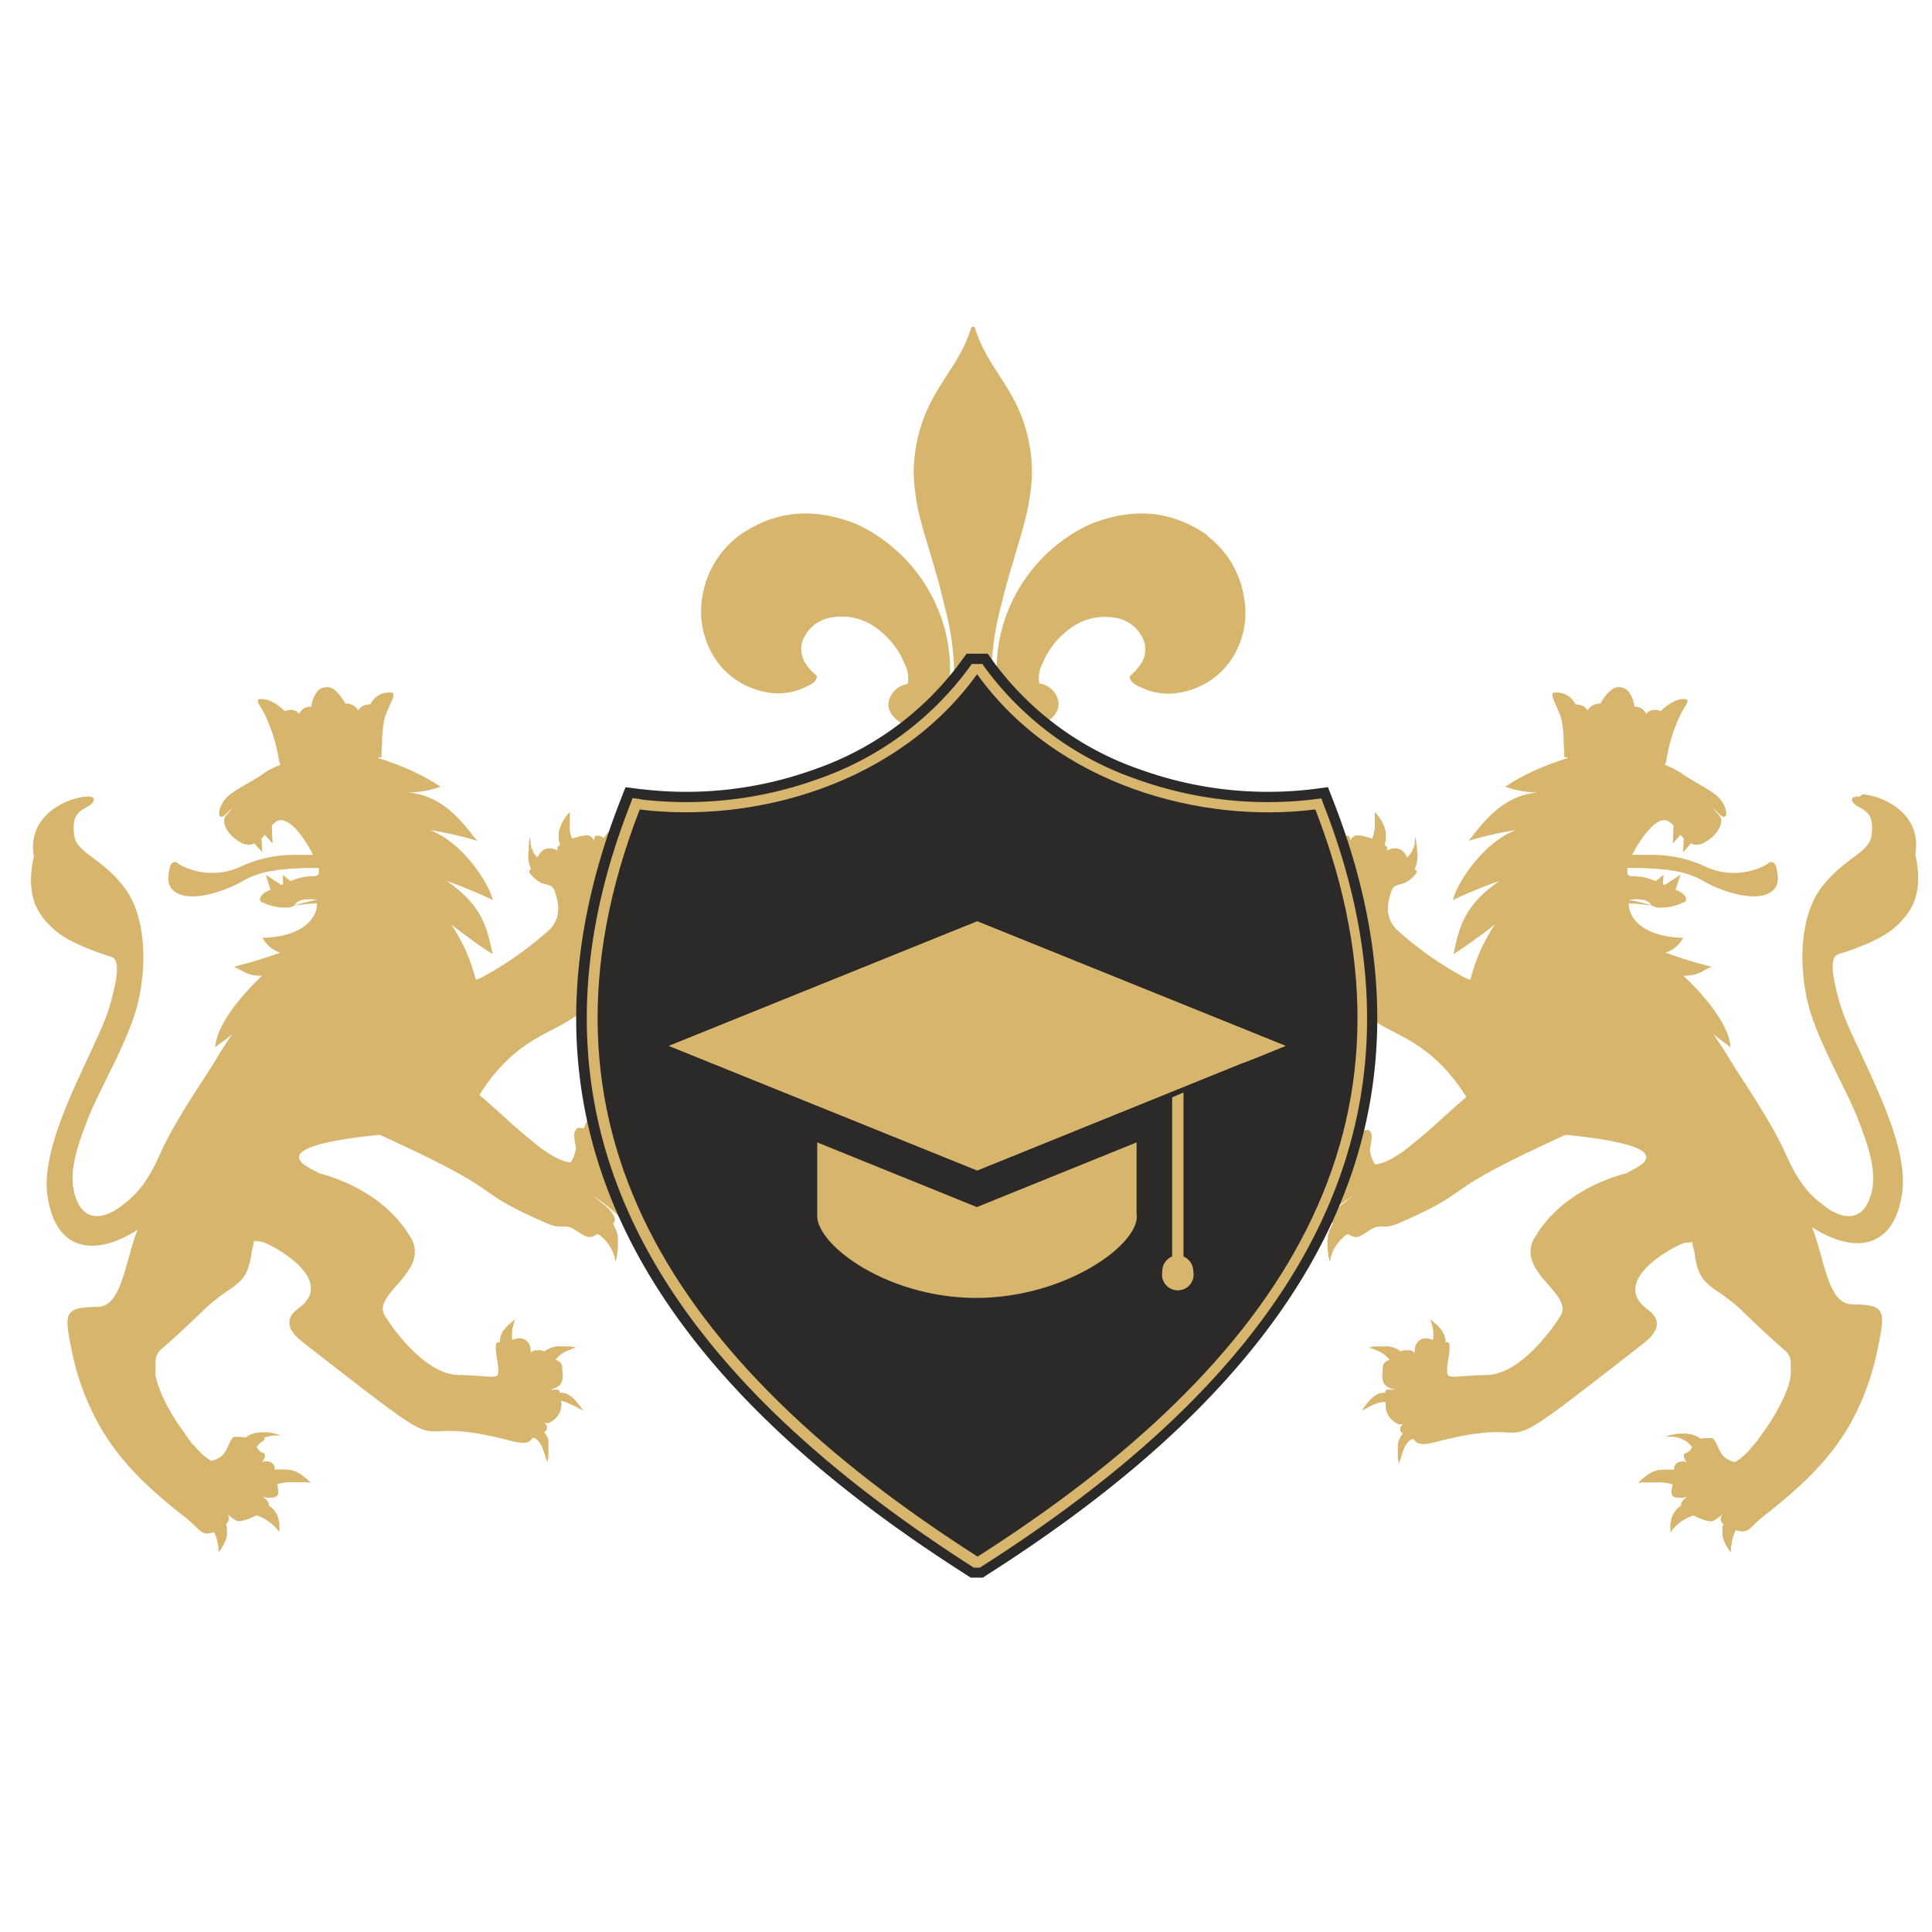
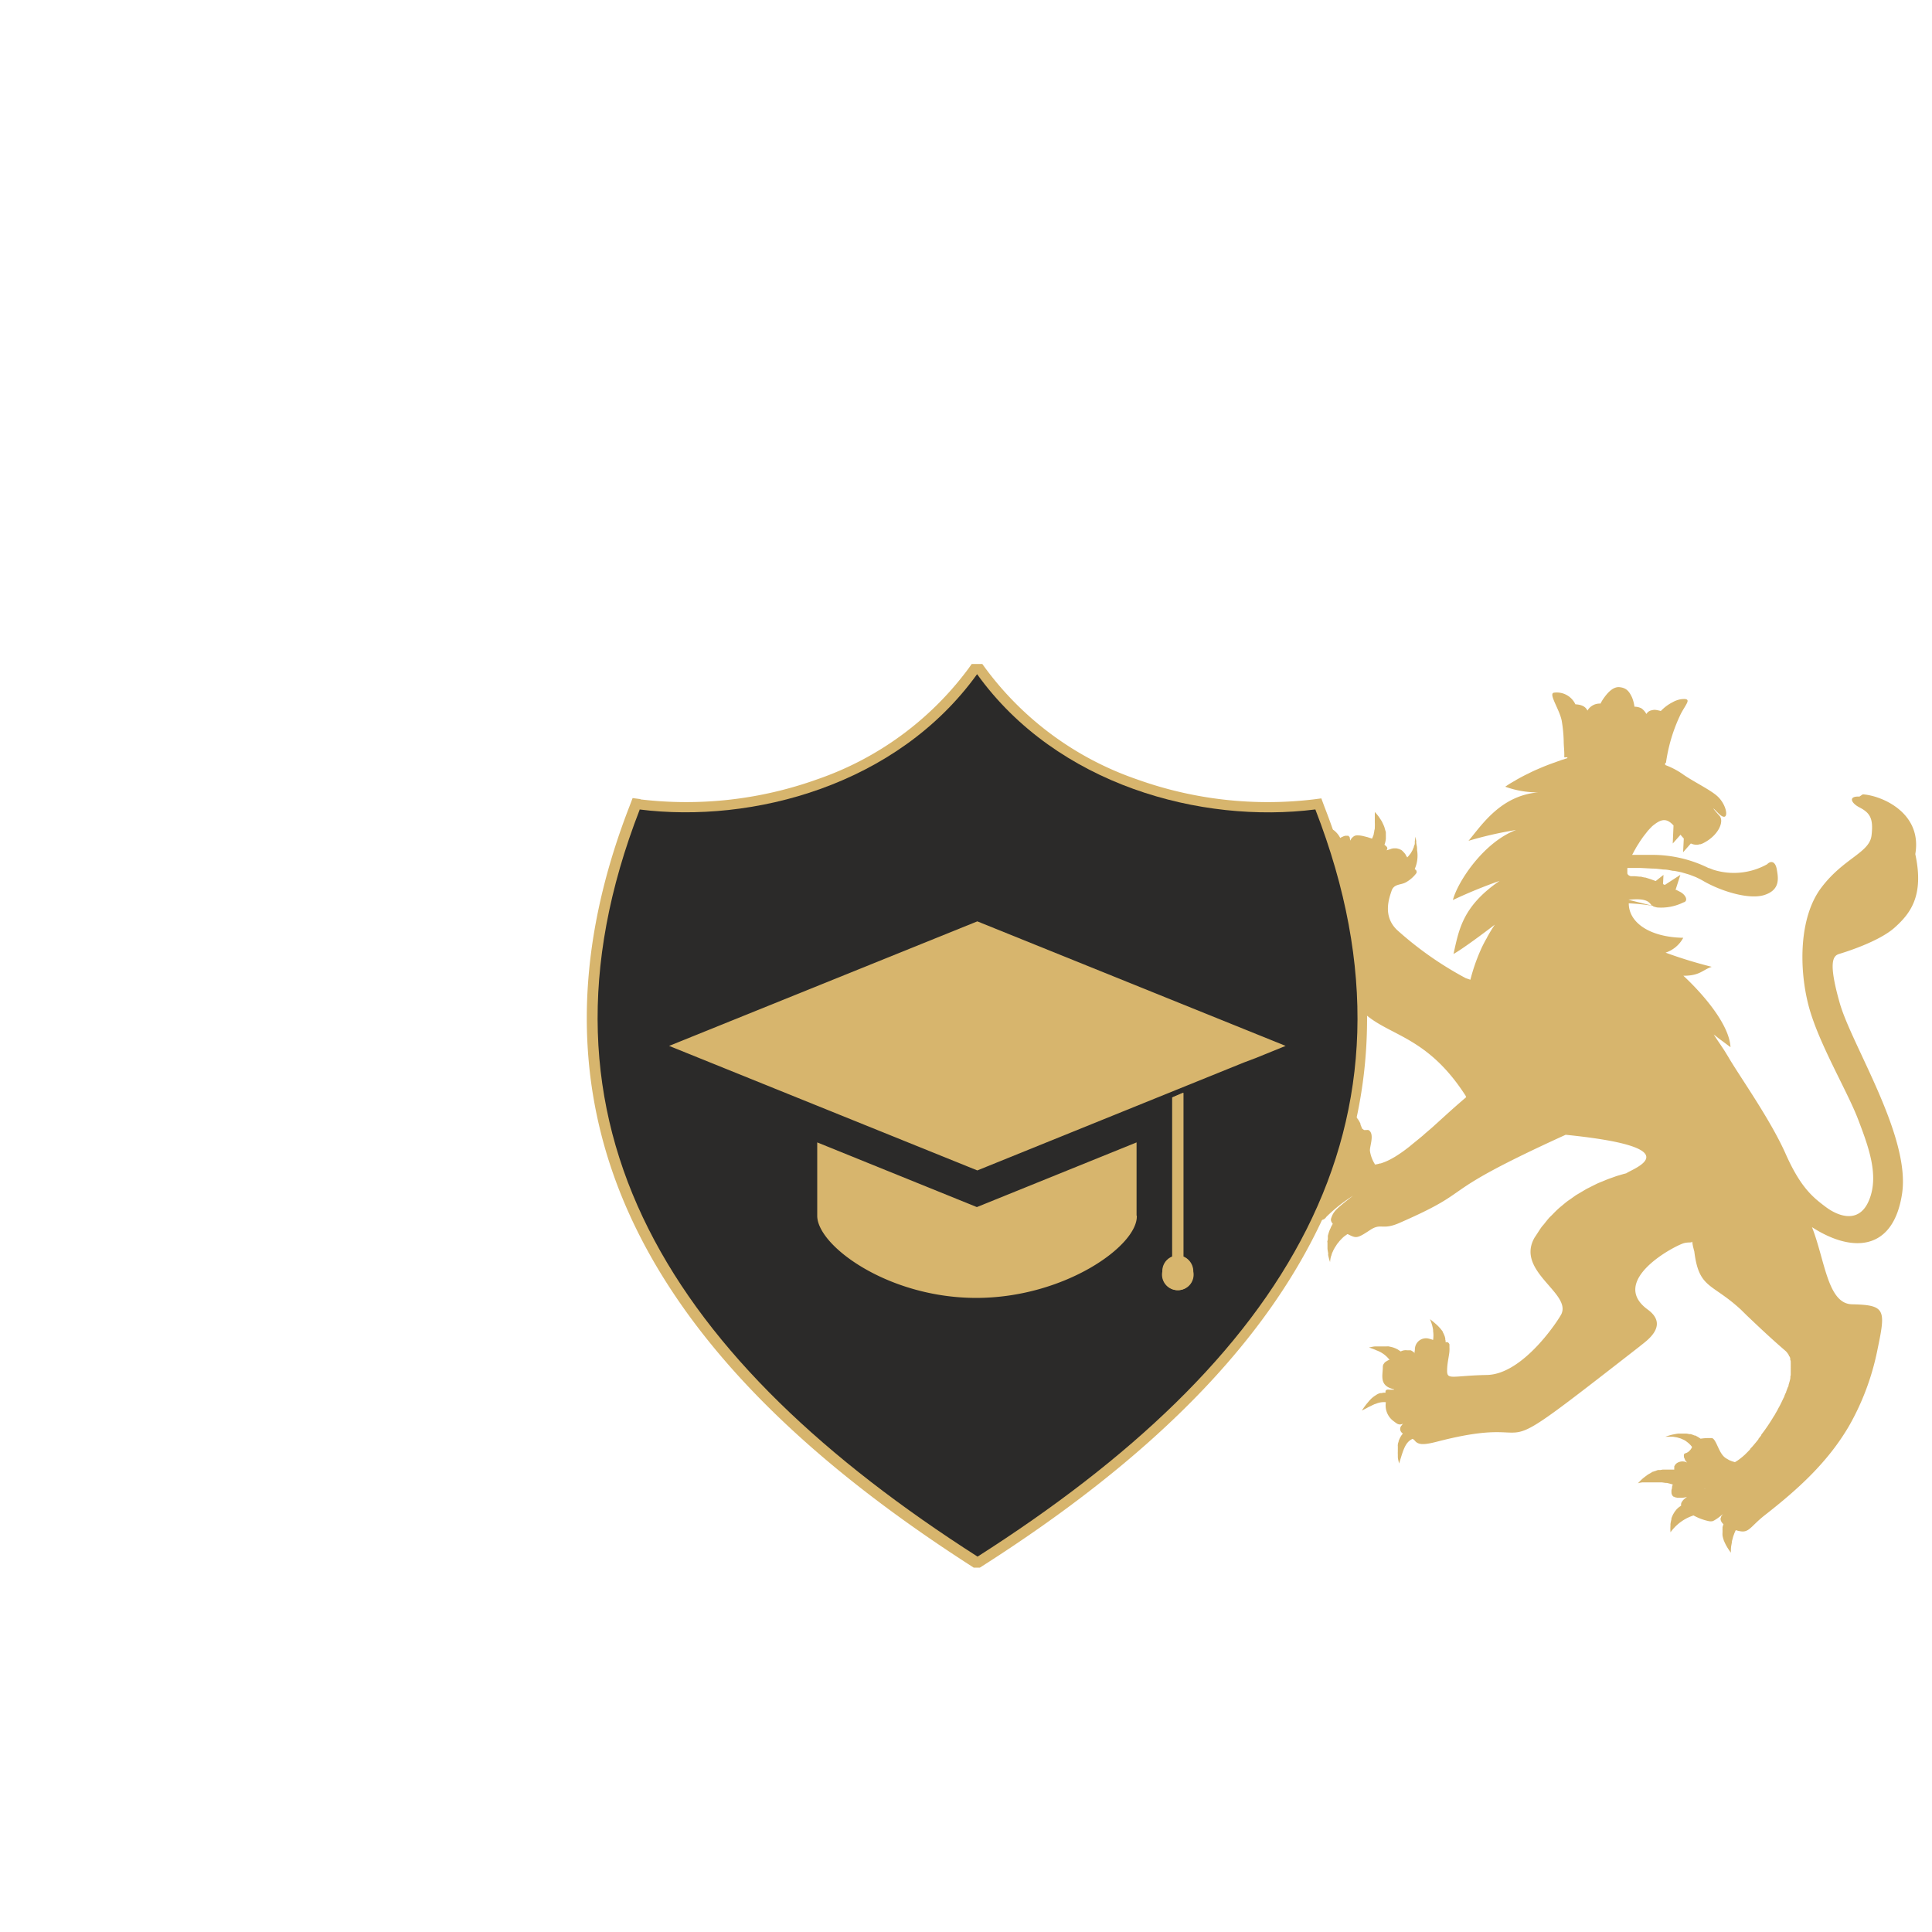
<svg xmlns="http://www.w3.org/2000/svg" id="e99d01b8-e02c-42b1-b962-a7ee1cf35a13" data-name="Ebene 1" viewBox="0 0 248.23 248.27">
  <g id="b0efb5a2-204d-4b67-a825-54c06259b29b" data-name="Ebene_1">
-     <path d="M11.1,102.35c1.45-.08,1.09.82,0,1.38-1.34.7-1.83,1.39-1.56,3.62s3.59,2.9,6.46,6.71,2.87,10.38,1.63,15.14-4.94,10.9-6.35,14.58-2.71,7.28-1.43,10.41,4,2.07,5.59.87,3.19-2.43,5.13-6.8,5.77-9.76,7.29-12.32c.11-.2.24-.4.38-.63a.63.63,0,0,0,.07-.12c.44-.7.95-1.48,1.5-2.27l-.11.08c-.28.22-.56.45-.88.68s-.74.56-1.16.86c.15-2.87,3.42-6.72,6-9.17-2.13,0-2.43-.74-3.64-1.15A58.91,58.91,0,0,0,36,122.4a4,4,0,0,1-2.27-1.91c4.25-.07,7-1.91,7-4.43a28.55,28.55,0,0,0-3,.31l0,0h0l-.12.1-.05,0-.12.06-.06,0-.21.06a6.45,6.45,0,0,1-3.4-.64c-.69-.16-.33-1,.47-1.39l.43-.22.1,0-.62-1.94,2,1.3.23-.11-.06-1.18,1,.79.68-.25h0l.64-.2c.2,0,.39-.08.58-.11l.13,0,.64-.06.15,0,.21,0,.18,0a.84.84,0,0,0,.14-.06.33.33,0,0,0,.13-.07.26.26,0,0,0,.09-.09.29.29,0,0,0,.07-.12.75.75,0,0,0,0-.16,1.2,1.2,0,0,0,0-.19,1,1,0,0,0,0-.23l0-.14c-.61,0-1.18,0-1.72,0h0l-1.54.08h0c-.48,0-.93.07-1.36.12h-.07c-.41,0-.8.1-1.17.17l-.13,0c-.34.06-.67.12-1,.2l-.21.06-.78.23-.37.14c-.17.07-.35.13-.52.21a8.56,8.56,0,0,0-.8.41c-2.29,1.35-5.9,2.47-7.88,1.87-2.13-.66-1.84-2.2-1.65-3.3s.8-1.13,1.24-.67a8.76,8.76,0,0,0,6.91.71l.56-.22.06,0A16.29,16.29,0,0,1,38,109.84h2.21L40,109.4a1.71,1.71,0,0,0-.13-.23c-.07-.14-.15-.28-.23-.41s-.12-.2-.19-.3l-.21-.34-.4-.58-.13-.17c-.11-.14-.22-.29-.33-.42l-.13-.17-.31-.34-.12-.12a2.27,2.27,0,0,0-.38-.34c-1.05-.79-1.68-.85-2.52.08h0l.1,2.32-1-1.13a6.27,6.27,0,0,1-.42.48l.09,1.77-1-1.13a1.61,1.61,0,0,1-.75.16h-.08a1.13,1.13,0,0,1-.31-.06l-.11,0a2.41,2.41,0,0,1-.42-.18c-1.91-1-2.64-2.78-2-3.48s1.28-1.49.19-.37c-1.55,1.59-1.32-1,.19-2.24.92-.78,3-1.81,4.19-2.63a10,10,0,0,1,2.4-1.28l0-.28h-.1a21,21,0,0,0-1.77-6c-.32-.74-.93-1.53-1-1.88s.35-.35.85-.29a3.2,3.2,0,0,1,1.06.38,5.58,5.58,0,0,1,1.52,1.13c.81-.2.85-.16,1.18-.09a1,1,0,0,1,.68.48,2.06,2.06,0,0,1,.65-.74A2,2,0,0,1,40,90.8a4.65,4.65,0,0,1,.31-1.19c.36-.76.7-1.23,1.61-1.32s1.66.89,2.1,1.52a5,5,0,0,1,.34.59,1.82,1.82,0,0,1,1.68.9c.33-.74,1.21-.78,1.55-.81A2.64,2.64,0,0,1,50.35,89c.73.12-.71,2.12-1,3.58a17.79,17.79,0,0,0-.26,2.65c0,.64-.11,1.37-.07,2.07h-.4v.11l.76.24.67.24.72.26c.41.15.81.31,1.21.48l.54.23c.35.15.69.31,1,.47l.33.16c.43.21.85.44,1.25.66l.31.19a12.62,12.62,0,0,1,1.19.74,12.33,12.33,0,0,1-4.21.73c4.8.42,7.22,4.18,8.93,6.22a48.21,48.21,0,0,0-6.11-1.39c4.12,1.54,7.48,6.58,8.12,9a63.42,63.42,0,0,0-5.95-2.46c4.79,3.29,5.22,6.3,5.92,9.39-1.12-.61-4.07-2.81-5.31-3.77.36.53.69,1.08,1,1.64,0,.06.06.13.1.19.28.51.54,1,.78,1.57a.06.06,0,0,0,0,0,23.84,23.84,0,0,1,1.26,3.68h0l.59-.2a44.42,44.42,0,0,0,8.85-6.21c1.85-1.8,1-4.06.69-5s-1.18-.73-1.85-1.11a4.29,4.29,0,0,1-1.36-1.2A.37.37,0,0,1,68,112v0a.23.23,0,0,1,0-.11l0,0,.08-.1,0,0,.15-.14v0a4.24,4.24,0,0,1-.3-2.42s0-.07,0-.11,0-.32,0-.48l.06-.35a2,2,0,0,1,0-.24,4.88,4.88,0,0,1,.12-.55,5.29,5.29,0,0,0,.06.6l0,.16c0,.13,0,.25.07.36a.75.75,0,0,1,0,.16c0,.09.07.19.11.28a.69.69,0,0,0,.05.13,1.83,1.83,0,0,0,.13.24l0,.1a1.25,1.25,0,0,0,.16.22.79.79,0,0,0,.14.17.22.22,0,0,0,.07.09c0,.06.11.11.15.17h0c0-.08.1-.17.16-.25l0-.07.14-.19.06-.08.16-.17.06-.06a1.37,1.37,0,0,1,.23-.19l.06,0,.2-.11.09,0a1.27,1.27,0,0,1,.18-.06l.11,0a1.33,1.33,0,0,1,.2,0,.33.33,0,0,1,.1,0,1.3,1.3,0,0,1,.33.07,4.27,4.27,0,0,0,.6.18h0a.36.36,0,0,1-.12-.17s0,0,0,0a.47.47,0,0,1,0-.16.08.08,0,0,1,0,0,.55.55,0,0,1,.11-.17l0,0,.25-.22h0a2.22,2.22,0,0,1-.12-.39s0,0,0,0a2.57,2.57,0,0,1-.06-.4.33.33,0,0,1,0-.1c0-.12,0-.25,0-.38a1.11,1.11,0,0,0,0-.17c0-.12,0-.24.06-.36a2.17,2.17,0,0,1,.07-.24,2.07,2.07,0,0,1,.1-.33l.13-.3c0-.09.09-.19.14-.29a4.25,4.25,0,0,1,.25-.39l.14-.22a7.38,7.38,0,0,1,.53-.63c0,.36,0,.7,0,1,0,.11,0,.22,0,.34a6.08,6.08,0,0,0,0,.61c0,.13,0,.25,0,.37a4.37,4.37,0,0,0,.09.5c0,.12.07.24.11.36a2.56,2.56,0,0,0,.11.24l.58-.19h0l.56-.14h0a4.63,4.63,0,0,1,.47-.08h.08a1.33,1.33,0,0,1,.35,0,.77.77,0,0,1,.31.12l.09.07.15.14a1.25,1.25,0,0,1,.09.12s0,0,0,0l.12.22v0a1.86,1.86,0,0,1,.05-.3s0,0,0-.08a.81.81,0,0,1,.06-.13s0,0,.07-.06l.07-.06.1,0,.08,0h.2l.18.05,0,0,.22.1a0,0,0,0,1,0,0,1,1,0,0,1,.25.14,2.92,2.92,0,0,1,.83-1l0,0,.29-.17a1.24,1.24,0,0,1,.2-.1,2.71,2.71,0,0,1,.3-.13l.32-.09.32-.08a3.55,3.55,0,0,1,.47-.08l.31,0,.94-.07-.51.37-.18.15a3.36,3.36,0,0,0-.29.24,1.8,1.8,0,0,0-.2.19l-.21.2-.22.24-.13.15-.22.29,0,0a4,4,0,0,0-.58,1.14h0l.14.12.17.15.08.07.23.2a1.29,1.29,0,0,1,.15,1.85v0h0a.41.41,0,0,1,.17-.07h0a.39.39,0,0,1,.15,0h0a1.1,1.1,0,0,1,.42.3h0l.16-.11a3.87,3.87,0,0,1,.34-.21l.25-.11.32-.11a1.37,1.37,0,0,1,.29-.07l.35-.07.31,0,.4,0H84c.15,0,.3,0,.45,0l.33,0,.54.09.28.06c.28,0,.57.12.87.2l-.75.12a3.43,3.43,0,0,0-.34.06l-.33.06-.39.09-.23,0-.37.13a.64.64,0,0,0-.18.06,2.28,2.28,0,0,0-.36.15l-.14.06-.33.19-.11.07a3.81,3.81,0,0,0-.32.24l-.08.07c-.1.1-.21.19-.3.3h0l.25.46a3.71,3.71,0,0,1,0,.44s0,.1,0,.15,0,.22-.08.33a1.46,1.46,0,0,1,0,.2c0,.11-.06.2-.1.32s-.06.14-.09.22-.09.2-.14.31l-.12.23-.19.31-.16.23c-.07.1-.17.21-.26.32l-.17.19a5.5,5.5,0,0,1-.49.47l0,0h0a1,1,0,0,0,0,.17c0,.13,0,.27,0,.4a4.52,4.52,0,0,1,0,.52c0,.13,0,.26,0,.4a5.08,5.08,0,0,1-.12.75c0,.15-.09.31-.14.46a5.12,5.12,0,0,1-.21.58l-.2.44c-.09.17-.18.35-.28.52s-.18.3-.28.45A6.87,6.87,0,0,1,79,122c-.12.16-.24.33-.37.49s-.42.5-.65.74l-.13.63c-2.33,10.39-9.17,5.79-16.16,16.67a1.71,1.71,0,0,1-.07.18l0,0c1.51,1.28,2.74,2.42,3.65,3.24l.75.68.9.77.22.2c.62.53,1.23,1,1.81,1.49l.16.12a17.58,17.58,0,0,0,1.73,1.2.6.6,0,0,0,.11.06,7.93,7.93,0,0,0,1.65.75.32.32,0,0,0,.09,0,3.69,3.69,0,0,0,.79.16l-.17,0a4.32,4.32,0,0,0,.68-1.81c0-.61-.48-1.81,0-2.43a.85.85,0,0,1,.22-.21l.06,0a.46.46,0,0,1,.2,0h0l.24,0,.08,0L75,145h0v0c.06-.18.13-.34.2-.5a.54.54,0,0,1,.05-.11,2.87,2.87,0,0,1,.2-.39l.08-.13.23-.31.13-.13c.09-.08.17-.17.27-.25l.2-.12a3.14,3.14,0,0,1,.31-.18,1.54,1.54,0,0,1,.3-.11,2.09,2.09,0,0,1,.35-.13,10.09,10.09,0,0,1,1.81-.24l-.51.34-.2.13-.24.18a2.23,2.23,0,0,0-.24.19l-.14.11-.22.2-.1.1-.18.22-.06.08a1.57,1.57,0,0,0-.14.25s0,.05,0,.07l-.09.27a.13.13,0,0,1,0,.06,1.76,1.76,0,0,0,0,.33h0a2.66,2.66,0,0,1,.39-.07h0l.35,0h.11a1.66,1.66,0,0,1,.22,0,.66.66,0,0,1,.27.12l.21.17.15.13.08.08.18.18,0,.05.18.23h0a1.26,1.26,0,0,1,.2,1.2h0a1.44,1.44,0,0,0,.28-.26.87.87,0,0,1,.25-.21l.09-.05a1.69,1.69,0,0,1,.27-.1l.1,0a2.21,2.21,0,0,1,.37,0h.39a3.55,3.55,0,0,1,1.06.2l.42-.13.15,0,.39-.08.26,0,.37,0,.32,0h.34l.37,0,.3,0,.39.08a1.45,1.45,0,0,1,.26.07,3.17,3.17,0,0,1,.4.14c.06,0,.13.05.19.09a2,2,0,0,1,.51.34,8.54,8.54,0,0,0-1.1.16l-.35.1a3.68,3.68,0,0,0-.59.18,2.67,2.67,0,0,0-.36.14,2.63,2.63,0,0,0-.41.21,3.3,3.3,0,0,0-.32.18l-.06.05a3,3,0,0,1,.08.32.24.24,0,0,1,0,.08c0,.12,0,.23,0,.34v.05a4.52,4.52,0,0,1,0,1v.14a1,1,0,0,0,0,.18l0,.18s0,.07,0,.1,0,.16,0,.22a.7.7,0,0,1-.1.19l-.06.08-.11.13-.1.11-.11.1a1,1,0,0,1-.15.13l-.08.06-.19.14h0a1.58,1.58,0,0,1-.73.3c.2.06.37.13.53.19l.13.06a2.63,2.63,0,0,1,.41.19l.06,0,.25.18,0,.05a.62.62,0,0,1,.15.19l0,0a.47.47,0,0,1,0,.2,1.36,1.36,0,0,1-.09.23c0,.06-.06.12-.09.2a3.1,3.1,0,0,1,.56.43l.06.06.22.23.14.19c.06.08.12.15.17.23a4.7,4.7,0,0,1,.29.5c0,.06.07.14.11.21l.21.48a1.73,1.73,0,0,1,.1.24c.1.25.2.53.29.82l-.47-.4-.23-.18-.22-.16-.28-.18-.17-.1-.31-.16-.12-.06-.33-.14-.09,0-.34-.11-.06,0-.35-.07h0l-.35,0h0l-.38.43-.15.16-.09.1-.24.24c-.65.58-1.41.76-1.83.11a20.08,20.08,0,0,0-3.41-2.7c2.24,1.74,2.5,2,2.81,2.92a.65.65,0,0,1,0,.31s0,0,0,0a1.28,1.28,0,0,1-.15.28l-.07.09,0,0,.09.16.16.29c0,.07,0,.14.08.2a3.05,3.05,0,0,1,.13.32,1.42,1.42,0,0,1,.07.22,3.57,3.57,0,0,1,.1.35,2,2,0,0,1,0,.24c0,.13,0,.26,0,.4s0,.17,0,.26,0,.3,0,.45,0,.19,0,.29-.05.36-.08.55,0,.18,0,.26a8.15,8.15,0,0,1-.25.93,4.21,4.21,0,0,0-.09-.62c0-.07,0-.13-.07-.2s-.07-.26-.12-.38a2.56,2.56,0,0,1-.11-.24,3,3,0,0,0-.16-.31,2.26,2.26,0,0,0-.16-.26l-.15-.24a2.09,2.09,0,0,0-.22-.28l-.13-.17-.27-.29-.08-.08a3.76,3.76,0,0,0-.32-.28l0,0-.34-.24h0l-.06,0-.41.2c-.73.33-1,.23-2.45-.73s-1.52.08-3.79-.92c-10.4-4.55-3.78-3.32-21.34-11.32-16.52,1.67-8.51,4.39-7.81,4.94a3.37,3.37,0,0,0,.34.09l.95.28.44.16c.29.1.58.2.87.32l.53.22c.26.1.53.21.79.34l.58.29c.24.13.49.24.72.37l.62.37.66.39.63.45c.2.14.4.27.59.42s.42.35.63.52.36.3.53.46.4.39.6.6.33.31.48.48.38.46.56.69.29.33.42.51.36.54.54.82.22.33.33.5c2.45,4.3-4.74,7.1-3.45,9.82.34.7,4.88,7.73,9.56,7.82,4.47.09,5.14.7,5.12-.57,0-1-.29-2-.3-2.55a3.07,3.07,0,0,1,0-.42h0c0-.08,0-.14,0-.2s0-.09,0-.12a.64.64,0,0,1,0-.07c.09-.22.25-.35.49-.26h0c0-.12,0-.25.05-.37a.32.32,0,0,1,0-.14,2.68,2.68,0,0,1,.07-.27l.06-.15a2.23,2.23,0,0,1,.17-.35l0-.06a3.09,3.09,0,0,1,.33-.43.93.93,0,0,1,.13-.15,4.07,4.07,0,0,1,.36-.36l.17-.15c.2-.18.41-.35.67-.55a6.67,6.67,0,0,0-.25.7,1.33,1.33,0,0,0-.05.19,3,3,0,0,0-.1.49.59.59,0,0,0,0,.14,4,4,0,0,0,0,1.15h0a5.1,5.1,0,0,1,.65-.19,1.43,1.43,0,0,1,1.69,1.45l.07.48v0a.34.34,0,0,1,.07-.18l0,0a.4.4,0,0,1,.12-.1l.09-.06.14-.07.15,0,.11,0,.21,0h0a1.32,1.32,0,0,1,.81.15,0,0,0,0,1,0,0,0,0,0,0,1,0,0l.27-.18.12-.08.26-.13.18-.07a2.64,2.64,0,0,1,.4-.12l.32-.07a2.13,2.13,0,0,1,.25,0l.37,0h.28l.48,0,.27,0c.27,0,.56.08.88.14-.3.1-.58.2-.84.31l-.1.05a3.61,3.61,0,0,0-1.71,1.24h0l.09,0c.08,0,.16.07.24.12l.13.09.14.09a.71.71,0,0,1,.1.14.54.54,0,0,1,.09.12.75.75,0,0,1,.08.35c0,1.07.52,2.43-1.44,2.86l0,.05h.63a.67.67,0,0,1,.26,0s.06,0,.09.06,0,0,.06,0a.69.69,0,0,1,.05.13s0,0,0,0a.67.67,0,0,1,0,.2l.09,0a1.25,1.25,0,0,1,.19,0l.26.05.15,0a2.14,2.14,0,0,1,.39.16l.08.05.32.21.14.11a3.4,3.4,0,0,1,.29.26l.16.17.32.38a1.57,1.57,0,0,1,.15.19c.17.21.33.45.51.72l-.66-.34a2.49,2.49,0,0,0-.28-.15l-.31-.15-.12-.06-.32-.15-.06,0A2.61,2.61,0,0,0,72.1,180h0a.28.28,0,0,0,0,.09,2.51,2.51,0,0,1-1,2.38l-.2.15-.08.05a.83.83,0,0,1-.52.19h0a1.16,1.16,0,0,1-.36-.1h0a1.46,1.46,0,0,1,.16.21h0a.64.64,0,0,1-.05.94h0l-.13.12,0,0c.06.08.13.17.18.25l.07.1a2.56,2.56,0,0,1,.23.47l.06.13c0,.06,0,.14,0,.21a1.72,1.72,0,0,1,0,.26.85.85,0,0,1,0,.23c0,.11,0,.22,0,.33a1.22,1.22,0,0,1,0,.27,3.73,3.73,0,0,1,0,.46c0,.09,0,.17,0,.27,0,.26-.09.55-.16.87-.51-1.61-.76-2.75-1.74-3.17h0a1.23,1.23,0,0,0-.29.24c-.49.63-1.42.49-3,.08-15.19-3.9-4.22,4.67-25.92-12.23-.54-.49-3.91-2.57-1-4.7,5.14-3.74-3.65-8.32-4.71-8.55-.6-.14-.9,0-1-.19l-.06.41c-.06.3-.13.58-.21.86-.6,4.84-2.23,4-6,7.49l-.76.75c-1.06,1-2.82,2.7-4.89,4.48a1.92,1.92,0,0,0-.28.29.61.61,0,0,0-.07.1,1.5,1.5,0,0,0-.15.23c0,.05,0,.1-.07.15s-.07.15-.1.23,0,.11,0,.16a2.17,2.17,0,0,0-.07.24,1.37,1.37,0,0,0,0,.19,2.3,2.3,0,0,0,0,.26,1.27,1.27,0,0,0,0,.2,2.43,2.43,0,0,0,0,.27,1.55,1.55,0,0,0,0,.21l0,.28,0,.23c0,.1,0,.2,0,.3a1.55,1.55,0,0,0,.05.23,2.82,2.82,0,0,0,.07.31,2.33,2.33,0,0,0,.07.25l.09.31c0,.08.05.17.08.25l.12.32a2.77,2.77,0,0,0,.1.26c0,.11.08.21.13.32a2,2,0,0,0,.11.26c0,.11.09.22.14.33s.08.18.13.27l.15.32.14.28.16.29c.06.1.11.21.16.31l.15.26.19.33c0,.06.07.11.1.16.42.7.86,1.38,1.32,2l0,0c.11.15.23.3.34.46l0,.06.35.44,0,.05.34.42,0,.06.34.4.05,0c.11.13.23.25.34.37l0,.05.34.35,0,0,.33.33,0,0,.34.3h0l.33.26h0a5.25,5.25,0,0,0,.61.4h0l.17-.05a2.06,2.06,0,0,0,.35-.12l.18-.07.35-.2.15-.09a2,2,0,0,0,.44-.44c.54-.72.84-2,1.31-2.12l.26,0h0a6.57,6.57,0,0,1,1.2.08h0a1,1,0,0,1,.13-.09l.2-.13.35-.19.1,0a3.68,3.68,0,0,1,.5-.18l.18,0a2.57,2.57,0,0,1,.4-.07l.24,0h.43l.27,0a3.71,3.71,0,0,1,.54.08l.27.05a9.38,9.38,0,0,1,.93.28c-.29,0-.54,0-.78,0a1.75,1.75,0,0,0-.24,0l-.42.07a2,2,0,0,0-.23.06l-.31.09-.2.09L34,185l-.17.1-.2.15-.14.11-.17.15a.57.57,0,0,1-.11.11l-.16.19s0,.05-.06.08a.94.94,0,0,0,.15.28.64.64,0,0,0,.1.13l.18.18.1.07a1.11,1.11,0,0,0,.35.16.26.26,0,0,1,.16.15s0,0,0,.06a.46.46,0,0,1,0,.2.31.31,0,0,1,0,.08,1.59,1.59,0,0,1-.12.27l0,.07a2.38,2.38,0,0,1-.3.36,1.31,1.31,0,0,1,1.35.08h0l.2.18,0,.05a.91.91,0,0,1,.11.16.49.49,0,0,1,0,.11.25.25,0,0,1,0,.11.52.52,0,0,1,0,.21v0l.36,0h.84l.28,0,.31.05.28,0a2,2,0,0,1,.34.12,1.52,1.52,0,0,1,.28.09c.12,0,.25.13.37.19l.27.15c.14.09.28.2.43.31l.23.18a7.08,7.08,0,0,1,.68.67,2.81,2.81,0,0,0-.59-.12l-.21,0-.41,0h-.64l-.37,0h-.26l-.44,0H37l-.48.07-.07,0c-.16,0-.32.06-.46.09h0l-.39.11h0l.09.3,0,.09c0,.11,0,.22.07.33h0a1.71,1.71,0,0,1,0,.32.25.25,0,0,1,0,.08.86.86,0,0,1-.11.29.75.75,0,0,1-.15.16l-.07,0-.14.09-.11,0-.14.05-.15,0-.12,0-.19,0h0a2.25,2.25,0,0,1-.81-.12h0l.25.2a2.84,2.84,0,0,1,.25.23.61.61,0,0,1,.07.1.77.77,0,0,1,.17.3.45.45,0,0,1,0,.28l.15.12.12.08a3.28,3.28,0,0,1,.34.31l.09.12a2.08,2.08,0,0,1,.24.34l.08.13a4.1,4.1,0,0,1,.24.56l0,.12a4.38,4.38,0,0,1,.12.59,1.36,1.36,0,0,1,0,.2,6.05,6.05,0,0,1,0,.87q-.18-.24-.36-.45l-.3-.32-.07-.06a5.79,5.79,0,0,0-2.23-1.33,7.11,7.11,0,0,1-2,.74h0a1.45,1.45,0,0,1-.42,0,.84.84,0,0,1-.23-.1l-.09-.05-.22-.14-.09-.06c-.23-.16-.48-.36-.75-.58l0,0a1.56,1.56,0,0,1,.16.2h0a1.74,1.74,0,0,1,.11.18s0,0,0,.06l0,.11a.5.5,0,0,1,0,.16.75.75,0,0,1-.12.32l0,0a1.33,1.33,0,0,1-.25.29h0a2.29,2.29,0,0,1,.12.37.59.59,0,0,1,0,.13,1.86,1.86,0,0,1,0,.34.76.76,0,0,1,0,.15,2.77,2.77,0,0,1,0,.49.06.06,0,0,1,0,0,4,4,0,0,1-.16.59c0,.06-.05.11-.07.17s-.15.33-.24.5a1.6,1.6,0,0,0-.11.19,8.4,8.4,0,0,1-.49.72c0-.36,0-.68-.07-1L28,198.4c0-.16-.06-.31-.1-.46a3.17,3.17,0,0,0-.12-.41l-.09-.25c-.06-.14-.12-.29-.19-.42h0a3.49,3.49,0,0,1-.72.16c-1,.11-1.28-.7-2.9-2-4.27-3.33-8.22-6.85-11-11.67A32.66,32.66,0,0,1,9.32,174c-1.12-5.38-1.21-6,3.23-6.09,3.14-.08,3.46-5.69,5.13-9.91-5.16,3.33-10.43,3.09-11.57-4.27s6.46-19.1,8-24.51.83-6.1.06-6.33S9,121.27,7,119.47s-3.81-4.08-2.66-9.41c0,0,0,0,0-.07-.89-5.3,4.36-7.49,6.75-7.64ZM80,151.28c.13,0,.25,0,.37.06l.39.08.88.21h0a6.33,6.33,0,0,0-2-.47h-.06l-.28,0H79c.36,0,.68.1,1,.16ZM40.79,115.61v0h0c-2.38-.26-2.65.31-3,.74A23.46,23.46,0,0,1,40.79,115.61ZM31.05,191.3l.29.08-.4-.11h0l.09,0Z" style="fill:#d7b56d;fill-rule:evenodd" />
-     <path d="M155.14,68.78c-4.82-3.36-9.72-3.52-15-1.46a20.79,20.79,0,0,0-9.79,9.33,20.42,20.42,0,0,0-2.29,8.66c0,.7.07,1.59.12,2.32h-.62a18.17,18.17,0,0,1-.14-2.32,36.63,36.63,0,0,1,1.23-7.58c.08-.35.17-.74.26-1.08.91-3.63,2.11-7,3-10.68.25-1,.36-1.94.52-3a17.43,17.43,0,0,0,0-4.73A19.75,19.75,0,0,0,130,50.86c-1.67-3-3.64-5.16-4.74-8.75a.28.28,0,0,0-.48,0c-1.1,3.59-3.06,5.7-4.74,8.75a19.75,19.75,0,0,0-2.48,7.42,17.43,17.43,0,0,0,0,4.73,29,29,0,0,0,.51,3c.93,3.66,2.13,7,3,10.68.09.34.18.73.26,1.08a35.34,35.34,0,0,1,1.23,7.58,16.4,16.4,0,0,1-.07,2.32H122c.06-.73.07-1.62.06-2.32a20.27,20.27,0,0,0-2.28-8.66A20.79,20.79,0,0,0,110,67.32c-5.25-2.06-10.14-1.9-15,1.46a12.24,12.24,0,0,0-4.76,7.87,11.1,11.1,0,0,0,2.15,8.69,10.07,10.07,0,0,0,6,3.58,8,8,0,0,0,4.84-.52c.68-.32,1.77-.7,1.71-1.58a7.18,7.18,0,0,1-1.4-1.51,3.52,3.52,0,0,1-.53-2.62,4.69,4.69,0,0,1,3.92-3.37A7.48,7.48,0,0,1,113,81a10.38,10.38,0,0,1,3.25,4.35,3.84,3.84,0,0,1,.37,2.52,3,3,0,0,0-2.37,2c-.45,1.39.64,2.53,1.68,3.1a6,6,0,0,1-3.48,4.84c-.18.08-.21.29,0,.34a6.28,6.28,0,0,0,4.44-.55A7.71,7.71,0,0,0,120.1,94s.29-.59.43-.81h.81c0,.19-.22.61-.29.81a9.84,9.84,0,0,1-2.7,4.14c-2.46,2.2-6.4,1.22-6.61,1.22s-.67-.11-.39.56a8.94,8.94,0,0,0,1.52,2.17,4.77,4.77,0,0,0,.63.57c2.18,1.69,5.17,1.58,7.71.85,0,0-.17,6,3.77,7.81a.29.29,0,0,0,.17,0c3.94-1.77,3.76-7.81,3.76-7.81,2.54.73,5.54.84,7.71-.85a5.57,5.57,0,0,0,.64-.57,8.91,8.91,0,0,0,1.51-2.17c.28-.67-.21-.56-.39-.56s-4.13,1-6.61-1.22a9.94,9.94,0,0,1-2.7-4.14c-.06-.2-.13-.62-.16-.81h.8c.1.22.15.39.37.81a7.51,7.51,0,0,0,3.24,3.54,6.27,6.27,0,0,0,4.44.55c.16,0,.14-.26,0-.34A6.58,6.58,0,0,1,134.45,94a5.34,5.34,0,0,1-.21-1.07c1-.57,2.12-1.71,1.67-3.1a2.83,2.83,0,0,0-2.37-2,3.87,3.87,0,0,1,.38-2.52A10.29,10.29,0,0,1,137.17,81a7.45,7.45,0,0,1,6-1.64,4.67,4.67,0,0,1,3.92,3.37,3.4,3.4,0,0,1-.54,2.62,7.09,7.09,0,0,1-1.38,1.51c-.07.88,1,1.26,1.7,1.58a8,8,0,0,0,4.84.52,10,10,0,0,0,6-3.55l.11-.13a10.89,10.89,0,0,0,2-8.59,12.23,12.23,0,0,0-4.75-7.87Z" style="fill:#d7b56d;fill-rule:evenodd" />
-     <path d="M238.9,102.35c-1.45-.08-1.09.82,0,1.38,1.34.7,1.83,1.39,1.56,3.62s-3.59,2.9-6.46,6.71-2.87,10.38-1.63,15.14,4.94,10.9,6.35,14.58,2.71,7.28,1.43,10.41-4,2.07-5.59.87-3.19-2.43-5.13-6.8-5.77-9.76-7.29-12.32c-.11-.2-.24-.4-.38-.63a.63.63,0,0,1-.07-.12c-.44-.7-1-1.48-1.5-2.27l.11.08c.28.22.56.45.88.68s.74.56,1.16.86c-.15-2.87-3.42-6.72-6.05-9.17,2.13,0,2.43-.74,3.64-1.15A58.91,58.91,0,0,1,214,122.4a4,4,0,0,0,2.27-1.91c-4.25-.07-7-1.91-7-4.43a28.55,28.55,0,0,1,3,.31l.05,0h0l.12.1.05,0,.12.06.06,0,.21.06a6.45,6.45,0,0,0,3.4-.64c.69-.16.33-1-.47-1.39l-.43-.22-.1,0,.62-1.94-2,1.3-.23-.11.06-1.18-1,.79-.68-.25h0l-.64-.2c-.2,0-.39-.08-.58-.11l-.13,0-.64-.06-.15,0-.21,0-.18,0a.84.84,0,0,1-.14-.06.33.33,0,0,1-.13-.07.26.26,0,0,1-.09-.09.29.29,0,0,1-.07-.12.75.75,0,0,1,0-.16,1.2,1.2,0,0,1,0-.19,1,1,0,0,1,0-.23l0-.14c.61,0,1.18,0,1.72,0h0l1.54.08h0c.48,0,.93.07,1.36.12h.07c.41,0,.8.1,1.17.17l.13,0c.34.06.67.12,1,.2l.21.06.78.23.37.14c.17.07.35.13.52.21s.54.26.8.41c2.29,1.35,5.9,2.47,7.88,1.87,2.13-.66,1.84-2.2,1.65-3.3s-.8-1.13-1.24-.67a8.76,8.76,0,0,1-6.91.71l-.56-.22-.06,0a16.29,16.29,0,0,0-7.61-1.69h-2.21l.24-.44a1.71,1.71,0,0,1,.13-.23c.07-.14.15-.28.23-.41s.12-.2.19-.3l.21-.34.4-.58.13-.17.33-.42.13-.17.31-.34.12-.12a2.27,2.27,0,0,1,.38-.34c1-.79,1.68-.85,2.52.08h0l-.1,2.32,1-1.13a6.27,6.27,0,0,0,.42.48l-.09,1.77,1-1.13a1.61,1.61,0,0,0,.75.16h.08a1.13,1.13,0,0,0,.31-.06l.11,0a2.41,2.41,0,0,0,.42-.18c1.91-1,2.64-2.78,2-3.48s-1.28-1.49-.19-.37c1.55,1.59,1.32-1-.19-2.24-.92-.78-3-1.81-4.19-2.63a10,10,0,0,0-2.4-1.28l0-.28h.1a21,21,0,0,1,1.77-6c.32-.74.93-1.53,1-1.88s-.35-.35-.85-.29a3.2,3.2,0,0,0-1.06.38,5.58,5.58,0,0,0-1.52,1.13c-.81-.2-.85-.16-1.18-.09a1,1,0,0,0-.68.48,2.06,2.06,0,0,0-.65-.74A2,2,0,0,0,210,90.8a4.65,4.65,0,0,0-.31-1.19c-.36-.76-.7-1.23-1.61-1.32s-1.66.89-2.1,1.52a5,5,0,0,0-.34.59,1.82,1.82,0,0,0-1.68.9c-.33-.74-1.21-.78-1.55-.81A2.64,2.64,0,0,0,199.65,89c-.73.12.71,2.12,1,3.58a17.79,17.79,0,0,1,.26,2.65c0,.64.11,1.37.07,2.07h.4v.11l-.76.24-.67.24-.72.26c-.41.15-.81.31-1.21.48l-.54.23c-.35.15-.69.31-1,.47l-.33.16c-.43.21-.85.44-1.25.66l-.31.19a12.62,12.62,0,0,0-1.19.74,12.33,12.33,0,0,0,4.21.73c-4.8.42-7.22,4.18-8.93,6.22a48.21,48.21,0,0,1,6.11-1.39c-4.12,1.54-7.48,6.58-8.12,9a63.42,63.42,0,0,1,6-2.46c-4.79,3.29-5.22,6.3-5.92,9.39,1.12-.61,4.07-2.81,5.31-3.77-.36.53-.69,1.08-1,1.64,0,.06-.06.13-.1.19-.28.51-.54,1-.78,1.57a.06.06,0,0,1,0,0,23.84,23.84,0,0,0-1.26,3.68h0l-.59-.2a44.42,44.42,0,0,1-8.85-6.21c-1.85-1.8-1-4.06-.69-5s1.18-.73,1.85-1.11a4.29,4.29,0,0,0,1.36-1.2A.37.37,0,0,0,182,112v0a.23.23,0,0,0,0-.11l0,0-.08-.1,0,0-.15-.14v0a4.24,4.24,0,0,0,.3-2.42s0-.07,0-.11,0-.32-.05-.48l-.06-.35a2,2,0,0,0,0-.24,4.88,4.88,0,0,0-.12-.55,5.29,5.29,0,0,1-.06.6l0,.16c0,.13,0,.25-.07.36a.75.75,0,0,0-.05.16c0,.09-.07.19-.11.28a.69.69,0,0,1-.05.13,1.83,1.83,0,0,1-.13.24.93.93,0,0,1-.05.1,1.25,1.25,0,0,1-.16.22.79.79,0,0,1-.14.17.22.22,0,0,1-.07.09c-.05.06-.11.11-.15.17h0c0-.08-.1-.17-.16-.25l0-.07-.14-.19-.06-.08-.16-.17-.06-.06a1.37,1.37,0,0,0-.23-.19l-.06,0-.2-.11-.09,0a1.27,1.27,0,0,0-.18-.06l-.11,0a1.33,1.33,0,0,0-.2,0,.33.33,0,0,0-.1,0,1.3,1.3,0,0,0-.33.07,4.27,4.27,0,0,1-.6.18h0a.36.36,0,0,0,.12-.17s0,0,0,0a.47.47,0,0,0,0-.16l0,0a.55.55,0,0,0-.11-.17l0,0-.25-.22h0a2.22,2.22,0,0,0,.12-.39s0,0,0,0a2.57,2.57,0,0,0,.06-.4.33.33,0,0,0,0-.1c0-.12,0-.25,0-.38a1.11,1.11,0,0,1,0-.17c0-.12,0-.24-.06-.36a2.17,2.17,0,0,0-.07-.24,2.07,2.07,0,0,0-.1-.33l-.13-.3c-.05-.09-.09-.19-.14-.29a4.25,4.25,0,0,0-.25-.39l-.14-.22a7.38,7.38,0,0,0-.53-.63c0,.36,0,.7,0,1,0,.11,0,.22,0,.34a6.08,6.08,0,0,1,0,.61c0,.13,0,.25-.05.37a4.37,4.37,0,0,1-.09.5c0,.12-.07.24-.11.36a2.56,2.56,0,0,1-.11.24l-.58-.19h0l-.56-.14h0a4.63,4.63,0,0,0-.47-.08h-.08a1.33,1.33,0,0,0-.35,0,.77.77,0,0,0-.31.12l-.09.07-.15.14a1.25,1.25,0,0,0-.09.12s0,0,0,0l-.12.22v0a1.86,1.86,0,0,0-.05-.3s0,0,0-.08a.81.81,0,0,0-.06-.13s-.05,0-.07-.06l-.07-.06-.1,0-.08,0h-.2l-.18.05,0,0-.22.1a0,0,0,0,0,0,0,1,1,0,0,0-.25.14,2.92,2.92,0,0,0-.83-1l0,0-.29-.17a1.24,1.24,0,0,0-.2-.1,2.71,2.71,0,0,0-.3-.13l-.32-.09-.32-.08a3.55,3.55,0,0,0-.47-.08l-.31,0-.94-.07.51.37.18.15a3.36,3.36,0,0,1,.29.24,1.8,1.8,0,0,1,.2.19l.21.2.22.24.13.15.22.29,0,0a4,4,0,0,1,.58,1.14h0l-.14.12-.17.15-.08.07-.23.2a1.29,1.29,0,0,0-.15,1.85v0h0a.41.41,0,0,0-.17-.07h0a.47.47,0,0,0-.16,0h0a1.1,1.1,0,0,0-.42.3h0l-.16-.11a3.87,3.87,0,0,0-.34-.21l-.25-.11-.32-.11a1.37,1.37,0,0,0-.29-.07l-.35-.07-.31,0-.4,0H166c-.15,0-.3,0-.45,0l-.33,0-.54.09-.28.06c-.28,0-.57.12-.87.2l.75.12a3.43,3.43,0,0,1,.34.06l.33.06.39.09.23,0,.37.13a.64.64,0,0,1,.18.06,2.28,2.28,0,0,1,.36.15l.14.06.33.19.11.07a3.81,3.81,0,0,1,.32.24l.08.07c.1.1.21.19.3.3h0l-.25.46a3.71,3.71,0,0,0,0,.44s0,.1,0,.15,0,.22.08.33a1.46,1.46,0,0,0,.05.2c0,.11.06.2.1.32s.06.14.09.22.09.2.14.31l.12.23.19.31.16.23c.07.1.17.21.26.32l.17.19a5.5,5.5,0,0,0,.49.47l0,0h0a1,1,0,0,1,0,.17c0,.13,0,.27,0,.4a4.52,4.52,0,0,0,0,.52c0,.13,0,.26,0,.4a5.08,5.08,0,0,0,.12.75c0,.15.09.31.14.46a5.12,5.12,0,0,0,.21.58l.2.44c.09.17.18.35.28.52s.18.3.28.45a6.87,6.87,0,0,0,.41.58c.12.16.24.33.37.49s.42.5.65.74l.13.63c2.33,10.39,9.17,5.79,16.16,16.67a1.71,1.71,0,0,0,.07.18l0,0c-1.51,1.28-2.74,2.42-3.65,3.24l-.75.68-.9.77-.22.2c-.62.53-1.23,1-1.81,1.49l-.16.12a17.58,17.58,0,0,1-1.73,1.2.6.6,0,0,1-.11.06,7.93,7.93,0,0,1-1.65.75.32.32,0,0,1-.09,0,3.69,3.69,0,0,1-.79.16l.17,0a4.32,4.32,0,0,1-.68-1.81c0-.61.48-1.81.05-2.43a.85.85,0,0,0-.22-.21l-.06,0a.46.46,0,0,0-.2,0h0l-.24,0-.08,0L175,145h0v0c-.06-.18-.13-.34-.2-.5a.54.54,0,0,0,0-.11,2.87,2.87,0,0,0-.2-.39l-.08-.13-.23-.31-.13-.13c-.09-.08-.17-.17-.27-.25l-.2-.12a3.14,3.14,0,0,0-.31-.18,1.54,1.54,0,0,0-.3-.11,2.09,2.09,0,0,0-.35-.13,10.09,10.09,0,0,0-1.81-.24l.51.34.2.13.24.18a2.23,2.23,0,0,1,.24.19l.14.11.22.2.1.1.18.22.06.08a1.57,1.57,0,0,1,.14.25s0,.05,0,.07l.09.27a.13.13,0,0,0,0,.06,1.76,1.76,0,0,1,0,.33h0a2.66,2.66,0,0,0-.39-.07h0l-.35,0h-.11a1.66,1.66,0,0,0-.22,0,.66.66,0,0,0-.27.12l-.21.17-.15.13-.08.08-.18.18-.05.05-.18.23h0a1.26,1.26,0,0,0-.2,1.2h0a1.44,1.44,0,0,1-.28-.26.87.87,0,0,0-.25-.21l-.09-.05a1.69,1.69,0,0,0-.27-.1l-.1,0a2.21,2.21,0,0,0-.37,0h-.39a3.55,3.55,0,0,0-1.06.2l-.42-.13-.15,0-.39-.08-.26,0-.37,0-.32,0h-.34l-.37,0-.3,0-.39.08a1.45,1.45,0,0,0-.26.07,3.17,3.17,0,0,0-.4.14c-.06,0-.13.05-.19.09a2,2,0,0,0-.51.34,8.54,8.54,0,0,1,1.1.16l.35.1a3.68,3.68,0,0,1,.59.18,2.67,2.67,0,0,1,.36.14,2.63,2.63,0,0,1,.41.21,3.3,3.3,0,0,1,.32.18l.06.05a3,3,0,0,0-.08.32.24.24,0,0,0,0,.08c0,.12,0,.23-.05.34v.05a4.52,4.52,0,0,0,0,1v.14a1,1,0,0,1,0,.18l0,.18s0,.07,0,.1,0,.16.05.22a.7.7,0,0,0,.1.19l.06.08.11.13.1.11.11.1a1,1,0,0,0,.15.13l.08.06.19.14h0a1.58,1.58,0,0,0,.73.3c-.2.06-.37.13-.53.19l-.13.06a2.63,2.63,0,0,0-.41.19l-.06,0-.25.18,0,.05a.62.62,0,0,0-.15.19l0,0a.47.47,0,0,0,0,.2,1.36,1.36,0,0,0,.09.23c0,.06.06.12.09.2a3.1,3.1,0,0,0-.56.43l-.06.06-.22.23-.14.19c-.06.08-.12.15-.17.23a4.7,4.7,0,0,0-.29.5c0,.06-.07.14-.11.21l-.21.48a1.73,1.73,0,0,0-.1.24c-.1.25-.2.53-.29.82l.47-.4.23-.18.22-.16.28-.18.17-.1.31-.16.12-.06.33-.14.09,0,.34-.11.06,0,.35-.07h0l.35,0h0l.38.43.15.16.09.1.24.24c.65.58,1.41.76,1.83.11a20.08,20.08,0,0,1,3.41-2.7c-2.24,1.74-2.5,2-2.81,2.92a.65.65,0,0,0,0,.31s0,0,0,0a1.28,1.28,0,0,0,.15.28l.07.09,0,0-.09.16-.16.29c0,.07-.05.14-.08.2a3.05,3.05,0,0,0-.13.32,1.42,1.42,0,0,0-.07.22,3.57,3.57,0,0,0-.1.35,2,2,0,0,0,0,.24c0,.13,0,.26-.05.4s0,.17,0,.26,0,.3,0,.45,0,.19,0,.29.05.36.08.55,0,.18,0,.26a8.15,8.15,0,0,0,.25.93,4.21,4.21,0,0,1,.09-.62c0-.07.05-.13.07-.2s.07-.26.12-.38a2.56,2.56,0,0,0,.11-.24,3,3,0,0,1,.16-.31,2.26,2.26,0,0,1,.16-.26l.15-.24a2.09,2.09,0,0,1,.22-.28l.13-.17.27-.29.08-.08a3.76,3.76,0,0,1,.32-.28l0,0,.34-.24h0l.06,0,.41.2c.73.33,1,.23,2.45-.73s1.52.08,3.79-.92c10.4-4.55,3.78-3.32,21.34-11.32,16.52,1.67,8.51,4.39,7.81,4.94a3.37,3.37,0,0,1-.34.09l-.95.28-.44.16c-.29.1-.58.2-.87.32l-.53.22c-.26.1-.53.21-.79.34l-.58.29c-.24.13-.49.24-.72.37l-.62.37-.66.39-.63.45c-.2.14-.4.27-.59.42s-.42.35-.63.52-.36.3-.53.46-.4.39-.6.6-.33.31-.48.48-.38.46-.56.69-.29.33-.42.51-.36.54-.54.82-.22.33-.33.5c-2.45,4.3,4.74,7.1,3.45,9.82-.34.7-4.88,7.73-9.56,7.82-4.47.09-5.14.7-5.12-.57,0-1,.29-2,.3-2.55a3.07,3.07,0,0,0,0-.42h0c0-.08,0-.14,0-.2s0-.09,0-.12a.64.64,0,0,0,0-.07c-.09-.22-.25-.35-.49-.26h0c0-.12,0-.25-.05-.37a.32.32,0,0,0,0-.14,2.68,2.68,0,0,0-.07-.27l-.06-.15a2.23,2.23,0,0,0-.17-.35l0-.06a3.09,3.09,0,0,0-.33-.43c0-.06-.09-.1-.13-.15a4.07,4.07,0,0,0-.36-.36l-.17-.15c-.2-.18-.41-.35-.67-.55a6.67,6.67,0,0,1,.25.7,1.33,1.33,0,0,1,.05.19,4.74,4.74,0,0,1,.1.49.59.59,0,0,1,0,.14,4,4,0,0,1,0,1.15h0a5.1,5.1,0,0,0-.65-.19,1.43,1.43,0,0,0-1.69,1.45l-.07.48v0a.34.34,0,0,0-.07-.18l-.05,0a.4.4,0,0,0-.12-.1l-.09-.06-.14-.07-.15,0-.11,0-.21,0h0a1.32,1.32,0,0,0-.81.15,0,0,0,0,0,0,0,0,0,0,0,0,0,0l-.27-.18-.12-.08-.26-.13-.18-.07a2.64,2.64,0,0,0-.4-.12l-.32-.07a2.13,2.13,0,0,0-.25,0l-.37,0h-.28l-.48,0-.27,0c-.27,0-.56.08-.88.14.3.1.58.2.84.31l.1.05a3.61,3.61,0,0,1,1.71,1.24h0l-.09,0-.24.12-.13.09-.14.09a.71.71,0,0,0-.1.14.54.54,0,0,0-.09.12.75.75,0,0,0-.08.35c0,1.07-.52,2.43,1.44,2.86l0,.05h-.63a.67.67,0,0,0-.26,0s-.06,0-.09.06-.05,0-.06,0a.69.69,0,0,0-.05.13s0,0,0,0a.67.67,0,0,0,0,.2l-.09,0a1.25,1.25,0,0,0-.19,0l-.26.05-.15,0a2.14,2.14,0,0,0-.39.16l-.08.05-.32.21-.14.11a3.4,3.4,0,0,0-.29.26l-.16.17-.32.38a1.57,1.57,0,0,0-.15.19c-.17.21-.33.45-.51.72l.66-.34a2.49,2.49,0,0,1,.28-.15l.31-.15.12-.06.32-.15.06,0a2.61,2.61,0,0,1,1.33-.23h0a.28.28,0,0,1,0,.09,2.51,2.51,0,0,0,1.05,2.38l.2.15.08.05a.81.81,0,0,0,.52.19h0a1.16,1.16,0,0,0,.36-.1h0a1.46,1.46,0,0,0-.16.21h0a.65.65,0,0,0,0,.94h0l.14.12,0,0-.19.25-.06.1a2.56,2.56,0,0,0-.23.47l-.06.13c0,.06,0,.14-.05.21a1.72,1.72,0,0,0-.05.26.85.85,0,0,0,0,.23c0,.11,0,.22,0,.33a2.44,2.44,0,0,0,0,.27,3.73,3.73,0,0,0,0,.46c0,.09,0,.17,0,.27,0,.26.09.55.16.87.51-1.61.75-2.75,1.74-3.17h0a1.23,1.23,0,0,1,.29.24c.49.63,1.42.49,3,.08,15.19-3.9,4.22,4.67,25.92-12.23.54-.49,3.91-2.57,1-4.7-5.14-3.74,3.65-8.32,4.71-8.55.6-.14.9,0,1-.19l.06.41c.06.3.13.58.21.86.6,4.84,2.23,4,6,7.49l.76.75c1.06,1,2.82,2.7,4.89,4.48a1.92,1.92,0,0,1,.28.29.61.61,0,0,1,.07.1,1.5,1.5,0,0,1,.15.23c0,.05,0,.1.07.15s.07.15.1.23,0,.11,0,.16a2.17,2.17,0,0,1,.07.24c0,.07,0,.13,0,.19a2.3,2.3,0,0,1,0,.26,1.27,1.27,0,0,1,0,.2,2.43,2.43,0,0,1,0,.27,1.55,1.55,0,0,1,0,.21l0,.28,0,.23c0,.1,0,.2-.05.3a1.55,1.55,0,0,1,0,.23,2.82,2.82,0,0,1-.07.31,2.33,2.33,0,0,1-.07.25l-.09.31c0,.08,0,.17-.08.25l-.12.32a2.77,2.77,0,0,1-.1.26c0,.11-.08.21-.13.32a2,2,0,0,1-.11.26c0,.11-.09.22-.14.33s-.08.18-.13.27l-.15.32c-.05.09-.09.18-.14.28l-.16.29c-.06.1-.11.21-.16.31l-.15.26-.19.33c0,.06-.07.11-.1.16-.42.7-.86,1.38-1.32,2l0,0c-.11.15-.23.3-.34.46l0,.06-.35.44,0,.05-.34.42-.05.06-.34.4,0,0c-.11.13-.23.25-.34.37l0,.05-.34.35,0,0-.33.33,0,0-.34.3h0l-.33.26h0a5.25,5.25,0,0,1-.61.4h0l-.17-.05a2.06,2.06,0,0,1-.35-.12l-.18-.07-.35-.2-.15-.09a2,2,0,0,1-.44-.44c-.54-.72-.84-2-1.31-2.12l-.26,0h0a6.57,6.57,0,0,0-1.2.08h0a1,1,0,0,0-.13-.09l-.2-.13-.35-.19-.1,0a3.68,3.68,0,0,0-.5-.18l-.18,0a2.57,2.57,0,0,0-.4-.07l-.24,0h-.43l-.27,0a3.71,3.71,0,0,0-.54.08l-.27.05a9.38,9.38,0,0,0-.93.28c.29,0,.54,0,.78,0a1.75,1.75,0,0,1,.24,0l.42.07a2,2,0,0,1,.23.06l.31.09.2.09.25.11.17.1.2.15.14.11.17.15a.57.57,0,0,0,.11.11l.16.19.06.08a.94.94,0,0,1-.15.28.64.64,0,0,1-.1.13l-.18.18-.1.07a1.11,1.11,0,0,1-.35.16.26.26,0,0,0-.16.15s0,0,0,.06a.46.46,0,0,0,0,.2.31.31,0,0,0,0,.08,1.59,1.59,0,0,0,.12.27l0,.07a2.38,2.38,0,0,0,.3.36,1.31,1.31,0,0,0-1.35.08h0l-.2.18,0,.05a.91.91,0,0,0-.11.16.49.49,0,0,0,0,.11.25.25,0,0,0,0,.11.52.52,0,0,0,0,.21v0l-.36,0h-.84l-.28,0-.31.05-.28,0a2,2,0,0,0-.34.12,1.52,1.52,0,0,0-.28.09c-.12,0-.25.13-.37.19l-.27.15c-.14.09-.28.2-.43.31l-.23.18a7.08,7.08,0,0,0-.68.67,2.81,2.81,0,0,1,.59-.12l.21,0,.41,0h.64l.37,0h.26l.44,0h.15l.48.07.07,0c.16,0,.32.06.46.09h0l.39.11h0l-.09.3,0,.09c0,.11-.05.22-.07.33h0a1.71,1.71,0,0,0,0,.32.25.25,0,0,0,0,.08.86.86,0,0,0,.11.29.75.75,0,0,0,.15.16l.07,0,.14.09.11,0,.14.05.15,0,.12,0,.19,0h0a2.25,2.25,0,0,0,.81-.12h0l-.25.2a1.89,1.89,0,0,0-.25.23.61.61,0,0,0-.07.1.77.77,0,0,0-.17.3.45.45,0,0,0,0,.28l-.15.12-.12.08a3.28,3.28,0,0,0-.34.31l-.09.12a2.08,2.08,0,0,0-.24.34l-.08.13a4.1,4.1,0,0,0-.24.56l0,.12a4.38,4.38,0,0,0-.12.59,1.36,1.36,0,0,0,0,.2,6.05,6.05,0,0,0,0,.87q.18-.24.36-.45l.3-.32.07-.06a5.79,5.79,0,0,1,2.23-1.33,7.11,7.11,0,0,0,2,.74h0a1.45,1.45,0,0,0,.42,0,.84.84,0,0,0,.23-.1l.09-.05.22-.14.09-.06c.23-.16.48-.36.75-.58l0,0a1.56,1.56,0,0,0-.16.2h0a1.74,1.74,0,0,0-.11.18s0,0,0,.06l-.05.11a.5.5,0,0,0,0,.16.75.75,0,0,0,.12.32l0,0a1.33,1.33,0,0,0,.25.29h0a2.29,2.29,0,0,0-.12.37.59.59,0,0,0,0,.13,1.86,1.86,0,0,0,0,.34.76.76,0,0,0,0,.15,2.77,2.77,0,0,0,0,.49.06.06,0,0,0,0,0,4,4,0,0,0,.16.59c0,.06.05.11.07.17s.15.33.24.5a1.6,1.6,0,0,1,.11.19,8.4,8.4,0,0,0,.49.72c0-.36,0-.68.07-1l.06-.35c0-.16.06-.31.1-.46a3.17,3.17,0,0,1,.12-.41l.09-.25c.06-.14.12-.29.19-.42h0a3.49,3.49,0,0,0,.72.16c1,.11,1.28-.7,2.9-2,4.27-3.33,8.22-6.85,11-11.67a32.66,32.66,0,0,0,3.53-9.42c1.12-5.38,1.21-6-3.23-6.09-3.14-.08-3.46-5.69-5.13-9.91,5.16,3.33,10.43,3.09,11.57-4.27s-6.46-19.1-8-24.51-.83-6.1-.06-6.33,5.1-1.58,7.11-3.38,3.81-4.08,2.66-9.41c0,0,0,0,0-.07.89-5.3-4.36-7.49-6.75-7.64ZM170,151.28c-.13,0-.25,0-.37.06l-.39.08-.88.21h0a6.33,6.33,0,0,1,2-.47h.06l.28,0H171c-.36,0-.68.1-1,.16Zm39.23-35.67v0h0c2.38-.26,2.65.31,3,.74A23.46,23.46,0,0,0,209.21,115.61ZM219,191.3l-.29.08.4-.11h0l-.09,0Z" style="fill:#d7b56d;fill-rule:evenodd" />
-     <path d="M82.47,101.4a48.39,48.39,0,0,0,22.09-2.52,39.24,39.24,0,0,0,18.83-13.79l.8-1.1h2.71l.79,1.1a39.22,39.22,0,0,0,18.84,13.79,48.38,48.38,0,0,0,22.09,2.52l2-.26.75,1.92c5.63,14.5,7.55,29.66,3.21,44.78-6.84,23.86-27.47,41.56-47.66,54.44l-.65.42h-1.55l-.65-.42c-20.19-12.88-40.83-30.58-47.67-54.44-4.33-15.12-2.41-30.28,3.22-44.78l.75-1.92,2,.26Z" style="fill:#2b2a29;fill-rule:evenodd" />
+     <path d="M238.9,102.35c-1.45-.08-1.09.82,0,1.38,1.34.7,1.83,1.39,1.56,3.62s-3.59,2.9-6.46,6.71-2.87,10.38-1.63,15.14,4.94,10.9,6.35,14.58,2.71,7.28,1.43,10.41-4,2.07-5.59.87-3.19-2.43-5.13-6.8-5.77-9.76-7.29-12.32c-.11-.2-.24-.4-.38-.63a.63.63,0,0,1-.07-.12c-.44-.7-1-1.48-1.5-2.27l.11.08c.28.22.56.45.88.68s.74.56,1.16.86c-.15-2.87-3.42-6.72-6.05-9.17,2.13,0,2.43-.74,3.64-1.15A58.91,58.91,0,0,1,214,122.4a4,4,0,0,0,2.27-1.91c-4.25-.07-7-1.91-7-4.43a28.55,28.55,0,0,1,3,.31l.05,0h0l.12.1.05,0,.12.06.06,0,.21.06a6.45,6.45,0,0,0,3.4-.64c.69-.16.33-1-.47-1.39l-.43-.22-.1,0,.62-1.94-2,1.3-.23-.11.06-1.18-1,.79-.68-.25h0l-.64-.2c-.2,0-.39-.08-.58-.11l-.13,0-.64-.06-.15,0-.21,0-.18,0a.84.84,0,0,1-.14-.06.33.33,0,0,1-.13-.07.26.26,0,0,1-.09-.09.29.29,0,0,1-.07-.12.75.75,0,0,1,0-.16,1.2,1.2,0,0,1,0-.19,1,1,0,0,1,0-.23l0-.14c.61,0,1.18,0,1.72,0h0l1.54.08h0c.48,0,.93.07,1.36.12h.07c.41,0,.8.1,1.17.17l.13,0c.34.06.67.12,1,.2l.21.06.78.23.37.14c.17.07.35.13.52.21s.54.26.8.41c2.29,1.35,5.9,2.47,7.88,1.87,2.13-.66,1.84-2.2,1.65-3.3s-.8-1.13-1.24-.67a8.76,8.76,0,0,1-6.91.71l-.56-.22-.06,0a16.29,16.29,0,0,0-7.61-1.69h-2.21l.24-.44a1.71,1.71,0,0,1,.13-.23c.07-.14.15-.28.23-.41s.12-.2.19-.3l.21-.34.4-.58.13-.17.33-.42.13-.17.31-.34.12-.12a2.27,2.27,0,0,1,.38-.34c1-.79,1.68-.85,2.52.08h0l-.1,2.32,1-1.13a6.27,6.27,0,0,0,.42.48l-.09,1.77,1-1.13a1.61,1.61,0,0,0,.75.16h.08a1.13,1.13,0,0,0,.31-.06l.11,0a2.41,2.41,0,0,0,.42-.18c1.91-1,2.64-2.78,2-3.48s-1.28-1.49-.19-.37c1.55,1.59,1.32-1-.19-2.24-.92-.78-3-1.81-4.19-2.63a10,10,0,0,0-2.4-1.28l0-.28h.1a21,21,0,0,1,1.77-6c.32-.74.93-1.53,1-1.88s-.35-.35-.85-.29a3.2,3.2,0,0,0-1.06.38,5.58,5.58,0,0,0-1.52,1.13c-.81-.2-.85-.16-1.18-.09a1,1,0,0,0-.68.48,2.06,2.06,0,0,0-.65-.74A2,2,0,0,0,210,90.8a4.65,4.65,0,0,0-.31-1.19c-.36-.76-.7-1.23-1.61-1.32s-1.66.89-2.1,1.52a5,5,0,0,0-.34.59,1.82,1.82,0,0,0-1.68.9c-.33-.74-1.21-.78-1.55-.81A2.64,2.64,0,0,0,199.65,89c-.73.12.71,2.12,1,3.58a17.79,17.79,0,0,1,.26,2.65c0,.64.11,1.37.07,2.07h.4v.11l-.76.24-.67.24-.72.26c-.41.15-.81.31-1.21.48l-.54.23c-.35.15-.69.31-1,.47l-.33.16c-.43.21-.85.44-1.25.66l-.31.19a12.62,12.62,0,0,0-1.19.74,12.33,12.33,0,0,0,4.21.73c-4.8.42-7.22,4.18-8.93,6.22a48.21,48.21,0,0,1,6.11-1.39c-4.12,1.54-7.48,6.58-8.12,9a63.42,63.42,0,0,1,6-2.46c-4.79,3.29-5.22,6.3-5.92,9.39,1.12-.61,4.07-2.81,5.31-3.77-.36.53-.69,1.08-1,1.64,0,.06-.06.13-.1.19-.28.51-.54,1-.78,1.57a.06.06,0,0,1,0,0,23.84,23.84,0,0,0-1.26,3.68h0l-.59-.2a44.42,44.42,0,0,1-8.85-6.21c-1.85-1.8-1-4.06-.69-5s1.18-.73,1.85-1.11a4.29,4.29,0,0,0,1.36-1.2A.37.37,0,0,0,182,112v0a.23.23,0,0,0,0-.11l0,0-.08-.1,0,0-.15-.14v0a4.24,4.24,0,0,0,.3-2.42s0-.07,0-.11,0-.32-.05-.48l-.06-.35a2,2,0,0,0,0-.24,4.88,4.88,0,0,0-.12-.55,5.29,5.29,0,0,1-.06.6l0,.16c0,.13,0,.25-.07.36a.75.75,0,0,0-.05.16c0,.09-.07.19-.11.28a.69.69,0,0,1-.05.13,1.83,1.83,0,0,1-.13.24.93.93,0,0,1-.05.1,1.25,1.25,0,0,1-.16.22.79.79,0,0,1-.14.17.22.22,0,0,1-.07.09c-.05.06-.11.11-.15.17h0c0-.08-.1-.17-.16-.25l0-.07-.14-.19-.06-.08-.16-.17-.06-.06a1.37,1.37,0,0,0-.23-.19l-.06,0-.2-.11-.09,0a1.27,1.27,0,0,0-.18-.06l-.11,0a1.33,1.33,0,0,0-.2,0,.33.33,0,0,0-.1,0,1.3,1.3,0,0,0-.33.07,4.27,4.27,0,0,1-.6.18h0a.36.36,0,0,0,.12-.17s0,0,0,0a.47.47,0,0,0,0-.16l0,0a.55.55,0,0,0-.11-.17l0,0-.25-.22h0a2.22,2.22,0,0,0,.12-.39s0,0,0,0a2.57,2.57,0,0,0,.06-.4.33.33,0,0,0,0-.1c0-.12,0-.25,0-.38a1.11,1.11,0,0,1,0-.17c0-.12,0-.24-.06-.36a2.17,2.17,0,0,0-.07-.24,2.07,2.07,0,0,0-.1-.33l-.13-.3c-.05-.09-.09-.19-.14-.29a4.25,4.25,0,0,0-.25-.39l-.14-.22a7.38,7.38,0,0,0-.53-.63c0,.36,0,.7,0,1,0,.11,0,.22,0,.34a6.08,6.08,0,0,1,0,.61c0,.13,0,.25-.05.37a4.37,4.37,0,0,1-.09.5c0,.12-.07.24-.11.36a2.56,2.56,0,0,1-.11.24l-.58-.19h0l-.56-.14h0a4.63,4.63,0,0,0-.47-.08h-.08a1.33,1.33,0,0,0-.35,0,.77.77,0,0,0-.31.12l-.09.07-.15.14a1.25,1.25,0,0,0-.09.12s0,0,0,0l-.12.22v0a1.86,1.86,0,0,0-.05-.3s0,0,0-.08a.81.81,0,0,0-.06-.13s-.05,0-.07-.06l-.07-.06-.1,0-.08,0h-.2l-.18.05,0,0-.22.1a0,0,0,0,0,0,0,1,1,0,0,0-.25.14,2.92,2.92,0,0,0-.83-1l0,0-.29-.17a1.24,1.24,0,0,0-.2-.1,2.71,2.71,0,0,0-.3-.13l-.32-.09-.32-.08a3.55,3.55,0,0,0-.47-.08l-.31,0-.94-.07.51.37.18.15a3.36,3.36,0,0,1,.29.24,1.8,1.8,0,0,1,.2.19l.21.2.22.24.13.15.22.29,0,0a4,4,0,0,1,.58,1.14h0l-.14.12-.17.15-.08.07-.23.2a1.29,1.29,0,0,0-.15,1.85v0h0a.41.41,0,0,0-.17-.07h0a.47.47,0,0,0-.16,0h0a1.1,1.1,0,0,0-.42.3h0l-.16-.11a3.87,3.87,0,0,0-.34-.21l-.25-.11-.32-.11a1.37,1.37,0,0,0-.29-.07l-.35-.07-.31,0-.4,0H166c-.15,0-.3,0-.45,0l-.33,0-.54.09-.28.06c-.28,0-.57.12-.87.2l.75.12a3.43,3.43,0,0,1,.34.06l.33.06.39.09.23,0,.37.13a.64.64,0,0,1,.18.06,2.28,2.28,0,0,1,.36.15l.14.06.33.19.11.07a3.81,3.81,0,0,1,.32.24l.08.07c.1.1.21.19.3.3h0l-.25.46a3.71,3.71,0,0,0,0,.44s0,.1,0,.15,0,.22.08.33a1.46,1.46,0,0,0,.05.2c0,.11.06.2.1.32s.06.14.09.22.09.2.14.31l.12.23.19.31.16.23c.07.1.17.21.26.32l.17.19a5.5,5.5,0,0,0,.49.47l0,0h0a1,1,0,0,1,0,.17c0,.13,0,.27,0,.4a4.52,4.52,0,0,0,0,.52c0,.13,0,.26,0,.4a5.08,5.08,0,0,0,.12.75c0,.15.09.31.14.46a5.12,5.12,0,0,0,.21.58l.2.44c.09.17.18.35.28.52s.18.3.28.45a6.87,6.87,0,0,0,.41.58c.12.16.24.33.37.49s.42.5.65.74l.13.63c2.33,10.39,9.17,5.79,16.16,16.67a1.71,1.71,0,0,0,.07.18l0,0c-1.51,1.28-2.74,2.42-3.65,3.24l-.75.68-.9.77-.22.2c-.62.53-1.23,1-1.81,1.49l-.16.12a17.58,17.58,0,0,1-1.73,1.2.6.6,0,0,1-.11.06,7.93,7.93,0,0,1-1.65.75.32.32,0,0,1-.09,0,3.69,3.69,0,0,1-.79.16l.17,0a4.32,4.32,0,0,1-.68-1.81c0-.61.48-1.81.05-2.43a.85.85,0,0,0-.22-.21l-.06,0a.46.46,0,0,0-.2,0h0l-.24,0-.08,0L175,145h0v0c-.06-.18-.13-.34-.2-.5a.54.54,0,0,0,0-.11,2.87,2.87,0,0,0-.2-.39l-.08-.13-.23-.31-.13-.13c-.09-.08-.17-.17-.27-.25l-.2-.12a3.14,3.14,0,0,0-.31-.18,1.54,1.54,0,0,0-.3-.11,2.09,2.09,0,0,0-.35-.13,10.09,10.09,0,0,0-1.81-.24l.51.34.2.13.24.18a2.23,2.23,0,0,1,.24.19l.14.11.22.2.1.1.18.22.06.08a1.57,1.57,0,0,1,.14.25s0,.05,0,.07l.09.27a.13.13,0,0,0,0,.06,1.76,1.76,0,0,1,0,.33h0a2.66,2.66,0,0,0-.39-.07h0l-.35,0h-.11a1.66,1.66,0,0,0-.22,0,.66.66,0,0,0-.27.12l-.21.17-.15.13-.08.08-.18.18-.05.05-.18.23h0a1.26,1.26,0,0,0-.2,1.2h0a1.44,1.44,0,0,1-.28-.26.87.87,0,0,0-.25-.21l-.09-.05a1.69,1.69,0,0,0-.27-.1l-.1,0a2.21,2.21,0,0,0-.37,0h-.39a3.55,3.55,0,0,0-1.06.2l-.42-.13-.15,0-.39-.08-.26,0-.37,0-.32,0h-.34l-.37,0-.3,0-.39.08a1.45,1.45,0,0,0-.26.07,3.17,3.17,0,0,0-.4.14c-.06,0-.13.05-.19.09a2,2,0,0,0-.51.34,8.54,8.54,0,0,1,1.1.16l.35.1a3.68,3.68,0,0,1,.59.18,2.67,2.67,0,0,1,.36.14,2.63,2.63,0,0,1,.41.21,3.3,3.3,0,0,1,.32.18l.06.05a3,3,0,0,0-.08.32.24.24,0,0,0,0,.08c0,.12,0,.23-.05.34v.05a4.52,4.52,0,0,0,0,1v.14a1,1,0,0,1,0,.18l0,.18s0,.07,0,.1,0,.16.05.22a.7.7,0,0,0,.1.19l.06.08.11.13.1.11.11.1a1,1,0,0,0,.15.13l.08.06.19.14h0a1.58,1.58,0,0,0,.73.3c-.2.06-.37.13-.53.19l-.13.06a2.63,2.63,0,0,0-.41.19l-.06,0-.25.18,0,.05a.62.62,0,0,0-.15.19l0,0a.47.47,0,0,0,0,.2,1.36,1.36,0,0,0,.09.23c0,.06.06.12.09.2a3.1,3.1,0,0,0-.56.43l-.06.06-.22.23-.14.19c-.06.08-.12.15-.17.23a4.7,4.7,0,0,0-.29.5c0,.06-.07.14-.11.21l-.21.48a1.73,1.73,0,0,0-.1.24c-.1.25-.2.53-.29.82l.47-.4.23-.18.22-.16.28-.18.17-.1.31-.16.12-.06.33-.14.09,0,.34-.11.06,0,.35-.07h0l.35,0h0l.38.43.15.16.09.1.24.24c.65.58,1.41.76,1.83.11a20.08,20.08,0,0,1,3.41-2.7c-2.24,1.74-2.5,2-2.81,2.92a.65.65,0,0,0,0,.31s0,0,0,0a1.28,1.28,0,0,0,.15.28l.07.09,0,0-.09.16-.16.29c0,.07-.05.14-.08.2a3.05,3.05,0,0,0-.13.32,1.42,1.42,0,0,0-.07.22,3.57,3.57,0,0,0-.1.35,2,2,0,0,0,0,.24c0,.13,0,.26-.05.4s0,.17,0,.26,0,.3,0,.45,0,.19,0,.29.05.36.08.55,0,.18,0,.26a8.15,8.15,0,0,0,.25.93,4.21,4.21,0,0,1,.09-.62c0-.07.05-.13.07-.2s.07-.26.12-.38a2.56,2.56,0,0,0,.11-.24,3,3,0,0,1,.16-.31,2.26,2.26,0,0,1,.16-.26l.15-.24a2.09,2.09,0,0,1,.22-.28l.13-.17.27-.29.08-.08a3.76,3.76,0,0,1,.32-.28l0,0,.34-.24h0l.06,0,.41.2c.73.33,1,.23,2.45-.73s1.52.08,3.79-.92c10.4-4.55,3.78-3.32,21.34-11.32,16.52,1.67,8.51,4.39,7.81,4.94a3.37,3.37,0,0,1-.34.09l-.95.28-.44.16c-.29.1-.58.2-.87.32l-.53.22c-.26.1-.53.21-.79.34l-.58.29c-.24.13-.49.24-.72.37l-.62.37-.66.39-.63.45c-.2.14-.4.27-.59.42s-.42.35-.63.52-.36.3-.53.46-.4.39-.6.6-.33.31-.48.48-.38.46-.56.69-.29.33-.42.51-.36.54-.54.82-.22.33-.33.5c-2.45,4.3,4.74,7.1,3.45,9.82-.34.7-4.88,7.73-9.56,7.82-4.47.09-5.14.7-5.12-.57,0-1,.29-2,.3-2.55a3.07,3.07,0,0,0,0-.42h0c0-.08,0-.14,0-.2s0-.09,0-.12a.64.64,0,0,0,0-.07c-.09-.22-.25-.35-.49-.26h0c0-.12,0-.25-.05-.37a.32.32,0,0,0,0-.14,2.68,2.68,0,0,0-.07-.27l-.06-.15a2.23,2.23,0,0,0-.17-.35l0-.06a3.09,3.09,0,0,0-.33-.43c0-.06-.09-.1-.13-.15a4.07,4.07,0,0,0-.36-.36l-.17-.15c-.2-.18-.41-.35-.67-.55a6.67,6.67,0,0,1,.25.7,1.33,1.33,0,0,1,.05.19,4.74,4.74,0,0,1,.1.49.59.59,0,0,1,0,.14,4,4,0,0,1,0,1.15h0a5.1,5.1,0,0,0-.65-.19,1.43,1.43,0,0,0-1.69,1.45l-.07.48v0a.34.34,0,0,0-.07-.18l-.05,0a.4.4,0,0,0-.12-.1l-.09-.06-.14-.07-.15,0-.11,0-.21,0h0a1.32,1.32,0,0,0-.81.15,0,0,0,0,0,0,0,0,0,0,0,0,0,0l-.27-.18-.12-.08-.26-.13-.18-.07a2.64,2.64,0,0,0-.4-.12l-.32-.07a2.13,2.13,0,0,0-.25,0l-.37,0h-.28l-.48,0-.27,0c-.27,0-.56.08-.88.14.3.1.58.2.84.31l.1.05a3.61,3.61,0,0,1,1.71,1.24h0l-.09,0-.24.12-.13.09-.14.09a.71.71,0,0,0-.1.14.54.54,0,0,0-.09.12.75.75,0,0,0-.08.35c0,1.07-.52,2.43,1.44,2.86l0,.05h-.63a.67.67,0,0,0-.26,0s-.06,0-.09.06-.05,0-.06,0a.69.69,0,0,0-.05.13s0,0,0,0a.67.67,0,0,0,0,.2l-.09,0a1.25,1.25,0,0,0-.19,0l-.26.05-.15,0a2.14,2.14,0,0,0-.39.16l-.08.05-.32.21-.14.11a3.4,3.4,0,0,0-.29.26l-.16.17-.32.38a1.57,1.57,0,0,0-.15.19c-.17.21-.33.45-.51.72l.66-.34a2.49,2.49,0,0,1,.28-.15l.31-.15.12-.06.32-.15.06,0a2.61,2.61,0,0,1,1.33-.23h0a.28.28,0,0,1,0,.09,2.51,2.51,0,0,0,1.05,2.38l.2.15.08.05a.81.81,0,0,0,.52.19h0a1.16,1.16,0,0,0,.36-.1h0a1.46,1.46,0,0,0-.16.21h0a.65.65,0,0,0,0,.94h0l.14.12,0,0-.19.25-.06.1a2.56,2.56,0,0,0-.23.47l-.06.13c0,.06,0,.14-.05.21a1.72,1.72,0,0,0-.05.26.85.85,0,0,0,0,.23c0,.11,0,.22,0,.33a2.44,2.44,0,0,0,0,.27,3.73,3.73,0,0,0,0,.46c0,.09,0,.17,0,.27,0,.26.09.55.16.87.51-1.61.75-2.75,1.74-3.17h0a1.23,1.23,0,0,1,.29.24c.49.63,1.42.49,3,.08,15.19-3.9,4.22,4.67,25.92-12.23.54-.49,3.91-2.57,1-4.7-5.14-3.74,3.65-8.32,4.71-8.55.6-.14.9,0,1-.19l.06.41c.06.3.13.58.21.86.6,4.84,2.23,4,6,7.49l.76.75c1.06,1,2.82,2.7,4.89,4.48a1.92,1.92,0,0,1,.28.29.61.61,0,0,1,.07.1,1.5,1.5,0,0,1,.15.23c0,.05,0,.1.07.15s.07.15.1.23,0,.11,0,.16a2.17,2.17,0,0,1,.07.24c0,.07,0,.13,0,.19a2.3,2.3,0,0,1,0,.26,1.27,1.27,0,0,1,0,.2,2.43,2.43,0,0,1,0,.27,1.55,1.55,0,0,1,0,.21l0,.28,0,.23c0,.1,0,.2-.05.3a1.55,1.55,0,0,1,0,.23,2.82,2.82,0,0,1-.07.31,2.33,2.33,0,0,1-.07.25l-.09.31c0,.08,0,.17-.08.25l-.12.32a2.77,2.77,0,0,1-.1.26c0,.11-.08.21-.13.32a2,2,0,0,1-.11.26c0,.11-.09.22-.14.33s-.08.18-.13.27l-.15.32c-.05.09-.09.18-.14.28l-.16.29c-.06.1-.11.21-.16.31l-.15.26-.19.33c0,.06-.07.11-.1.16-.42.7-.86,1.38-1.32,2l0,0c-.11.15-.23.3-.34.46l0,.06-.35.44,0,.05-.34.42-.05.06-.34.4,0,0c-.11.13-.23.25-.34.37l0,.05-.34.35,0,0-.33.33,0,0-.34.3h0l-.33.26h0a5.25,5.25,0,0,1-.61.4h0l-.17-.05a2.06,2.06,0,0,1-.35-.12l-.18-.07-.35-.2-.15-.09a2,2,0,0,1-.44-.44c-.54-.72-.84-2-1.31-2.12l-.26,0h0a6.57,6.57,0,0,0-1.2.08h0a1,1,0,0,0-.13-.09l-.2-.13-.35-.19-.1,0a3.68,3.68,0,0,0-.5-.18l-.18,0a2.57,2.57,0,0,0-.4-.07l-.24,0h-.43l-.27,0a3.71,3.71,0,0,0-.54.08l-.27.05a9.38,9.38,0,0,0-.93.28c.29,0,.54,0,.78,0a1.75,1.75,0,0,1,.24,0l.42.07a2,2,0,0,1,.23.06l.31.09.2.09.25.11.17.1.2.15.14.11.17.15a.57.57,0,0,0,.11.11l.16.19.06.08a.94.94,0,0,1-.15.28.64.64,0,0,1-.1.13l-.18.18-.1.07a1.11,1.11,0,0,1-.35.16.26.26,0,0,0-.16.15s0,0,0,.06a.46.46,0,0,0,0,.2.31.31,0,0,0,0,.08,1.59,1.59,0,0,0,.12.27l0,.07a2.38,2.38,0,0,0,.3.36,1.31,1.31,0,0,0-1.35.08h0l-.2.18,0,.05a.91.91,0,0,0-.11.16.49.49,0,0,0,0,.11.25.25,0,0,0,0,.11.52.52,0,0,0,0,.21v0l-.36,0h-.84l-.28,0-.31.05-.28,0a2,2,0,0,0-.34.12,1.52,1.52,0,0,0-.28.09c-.12,0-.25.13-.37.19l-.27.15c-.14.09-.28.2-.43.31l-.23.18a7.08,7.08,0,0,0-.68.67,2.81,2.81,0,0,1,.59-.12l.21,0,.41,0h.64l.37,0h.26l.44,0h.15l.48.07.07,0c.16,0,.32.06.46.09h0l.39.11h0l-.09.3,0,.09c0,.11-.05.22-.07.33h0a1.71,1.71,0,0,0,0,.32.25.25,0,0,0,0,.08.86.86,0,0,0,.11.29.75.75,0,0,0,.15.16l.07,0,.14.09.11,0,.14.05.15,0,.12,0,.19,0h0a2.25,2.25,0,0,0,.81-.12h0l-.25.2a1.89,1.89,0,0,0-.25.23.61.61,0,0,0-.07.1.77.77,0,0,0-.17.3.45.45,0,0,0,0,.28l-.15.12-.12.08a3.28,3.28,0,0,0-.34.31l-.09.12a2.08,2.08,0,0,0-.24.34l-.08.13a4.1,4.1,0,0,0-.24.56l0,.12a4.38,4.38,0,0,0-.12.59,1.36,1.36,0,0,0,0,.2,6.05,6.05,0,0,0,0,.87q.18-.24.36-.45l.3-.32.07-.06a5.79,5.79,0,0,1,2.23-1.33,7.11,7.11,0,0,0,2,.74h0a1.45,1.45,0,0,0,.42,0,.84.84,0,0,0,.23-.1l.09-.05.22-.14.09-.06c.23-.16.48-.36.75-.58l0,0a1.56,1.56,0,0,0-.16.2h0a1.74,1.74,0,0,0-.11.18s0,0,0,.06l-.05.11a.5.5,0,0,0,0,.16.75.75,0,0,0,.12.32l0,0a1.33,1.33,0,0,0,.25.29h0a2.29,2.29,0,0,0-.12.37.59.59,0,0,0,0,.13,1.86,1.86,0,0,0,0,.34.76.76,0,0,0,0,.15,2.77,2.77,0,0,0,0,.49.06.06,0,0,0,0,0,4,4,0,0,0,.16.59c0,.06.05.11.07.17s.15.33.24.5a1.6,1.6,0,0,1,.11.19,8.4,8.4,0,0,0,.49.72c0-.36,0-.68.07-1l.06-.35c0-.16.06-.31.1-.46a3.17,3.17,0,0,1,.12-.41l.09-.25c.06-.14.12-.29.19-.42h0a3.49,3.49,0,0,0,.72.16c1,.11,1.28-.7,2.9-2,4.27-3.33,8.22-6.85,11-11.67a32.66,32.66,0,0,0,3.53-9.42c1.12-5.38,1.21-6-3.23-6.09-3.14-.08-3.46-5.69-5.13-9.91,5.16,3.33,10.43,3.09,11.57-4.27s-6.46-19.1-8-24.51-.83-6.1-.06-6.33,5.1-1.58,7.11-3.38,3.81-4.08,2.66-9.41c0,0,0,0,0-.07.89-5.3-4.36-7.49-6.75-7.64ZM170,151.28c-.13,0-.25,0-.37.06l-.39.08-.88.21h0a6.33,6.33,0,0,1,2-.47h.06l.28,0H171c-.36,0-.68.1-1,.16Zm39.23-35.67v0h0c2.38-.26,2.65.31,3,.74ZM219,191.3l-.29.08.4-.11h0l-.09,0Z" style="fill:#d7b56d;fill-rule:evenodd" />
    <path d="M82.3,102.71A49.83,49.83,0,0,0,105,100.13a40.61,40.61,0,0,0,19.46-14.27l.39-.55h1.36l.4.55a40.61,40.61,0,0,0,19.46,14.27,49.77,49.77,0,0,0,22.7,2.58l1-.13.37,1c5.54,14.24,7.44,29.08,3.18,43.94-6.74,23.51-27.23,41-47.1,53.69l-.33.21h-.78l-.32-.21C105,188.48,84.47,171,77.72,147.48c-4.26-14.86-2.36-29.7,3.18-43.94l.38-1,1,.13Z" style="fill:#d7b56d;fill-rule:evenodd" />
    <path d="M82.13,104c14.59,1.84,33.14-3.11,43.41-17.38h0C135.81,100.91,154.37,105.86,169,104c15.82,40.69-4.32,71.08-43.4,96h0c-39.09-25-59.22-55.34-43.4-96Z" style="fill:#2b2a29;fill-rule:evenodd" />
    <path d="M146.06,156.19v0c.17,3.84-9.3,10.57-20.63,10.57S105,160.05,105,156.21v-9.43l20.51,8.31,20.52-8.31v9.41Zm6,5.26a2.06,2.06,0,0,1,1.26,1.92,2,2,0,1,1-3.92,0,2,2,0,0,1,1.26-1.92V141l1.4-.6v21.08Zm7.74-24.93-34.23,13.86-39.6-16,39.6-16,39.61,16-3.84,1.56Z" style="fill:#d7b56d;fill-rule:evenodd" />
    <path d="M152,161.45a2.06,2.06,0,0,1,1.26,1.92,2,2,0,1,1-3.92,0,2,2,0,0,1,1.26-1.92V141l1.4-.6Z" style="fill:#d7b56d;fill-rule:evenodd" />
-     <path d="M159.77,136.52l-34.23,13.86-39.6-16,39.6-16,39.61,16-3.84,1.56-1.54.62Z" style="fill:#d7b56d;fill-rule:evenodd" />
  </g>
</svg>